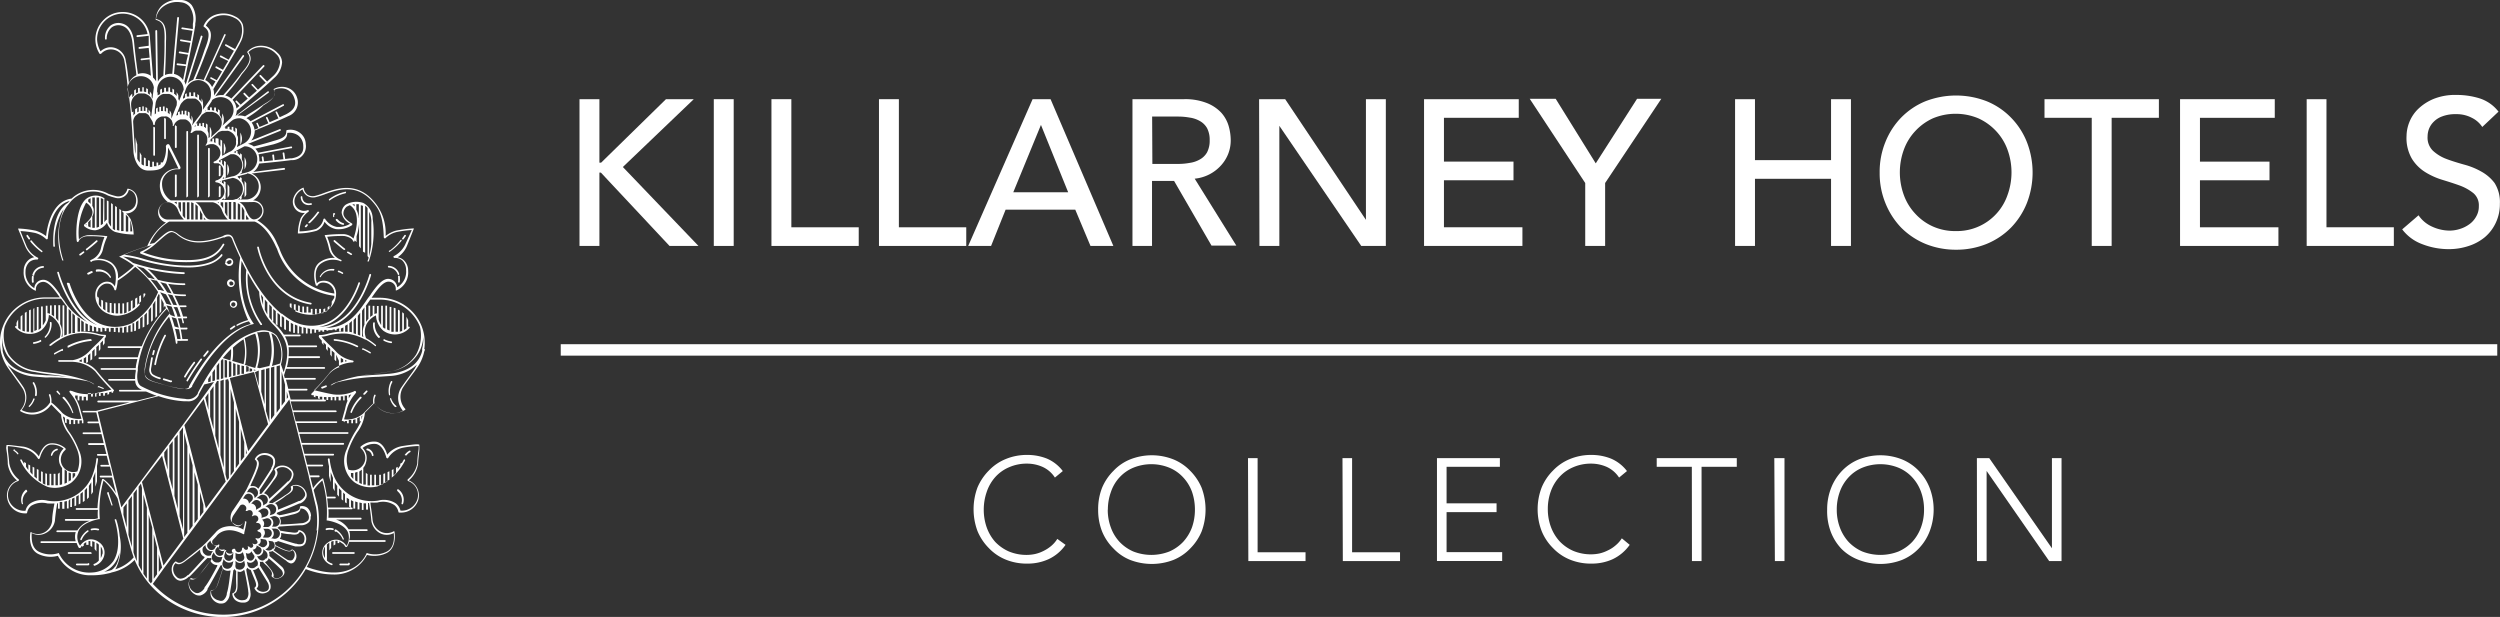
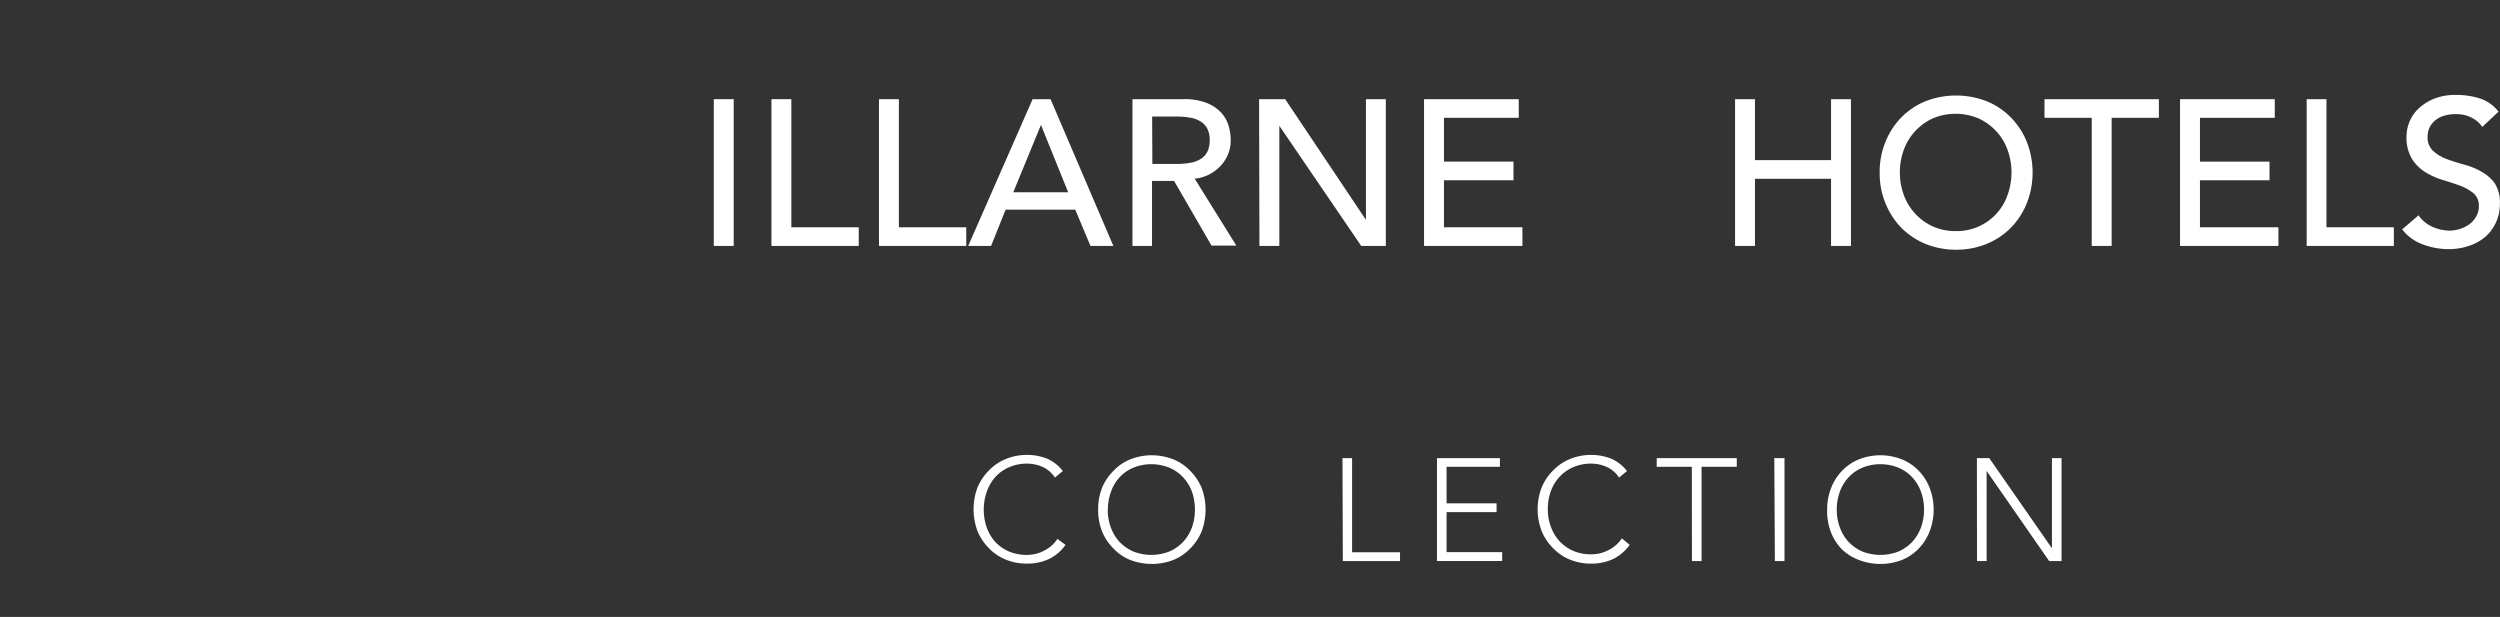
<svg xmlns="http://www.w3.org/2000/svg" id="Layer_1" data-name="Layer 1" viewBox="0 0 218.55 53.93">
  <rect x="0" y="0" width="218.55" height="53.93" fill="#333333" stroke="none" />
  <defs>
    <style>.cls-1{fill:none;stroke:#fff;}.cls-2{fill:#fff;}</style>
  </defs>
-   <line class="cls-1" x1="49.02" y1="30.59" x2="218.31" y2="30.59" />
-   <path class="cls-2" d="M50.66,8.67H52.4v5.55h.15l5.67-5.55h2.43l-6.2,5.93,6.61,6.9H58.53l-6-6.41H52.4V21.5H50.66Z" />
  <path class="cls-2" d="M62.4,8.67h1.74V21.5H62.4Z" />
  <path class="cls-2" d="M67.44,8.67h1.74v11.2h5.89V21.5H67.44Z" />
  <path class="cls-2" d="M76.84,8.67h1.74v11.2h5.89V21.5H76.84Z" />
  <path class="cls-2" d="M90.27,8.67h1.57L97.33,21.5h-2L94,18.33H87.91L86.64,21.5h-2Zm3.11,8.14L91,10.92h0l-2.42,5.89Z" />
  <path class="cls-2" d="M99,8.67h4.51a5.15,5.15,0,0,1,2,.34,3.49,3.49,0,0,1,1.26.85,3,3,0,0,1,.64,1.16,4.59,4.59,0,0,1,.18,1.24,3.22,3.22,0,0,1-.22,1.19,3.29,3.29,0,0,1-.62,1,3.55,3.55,0,0,1-2.31,1.17l3.64,5.85h-2.17l-3.27-5.65h-1.93V21.5H99Zm1.74,5.66H103a5.55,5.55,0,0,0,1-.09,2.46,2.46,0,0,0,.89-.3,1.63,1.63,0,0,0,.63-.62,2.19,2.19,0,0,0,.23-1.06,2.19,2.19,0,0,0-.23-1.06,1.63,1.63,0,0,0-.63-.62,2.46,2.46,0,0,0-.89-.3,5.55,5.55,0,0,0-1-.09h-2.28Z" />
  <path class="cls-2" d="M110.07,8.67h2.28l7.06,10.55h0V8.67h1.74V21.5H119L111.84,11h0V21.5h-1.74Z" />
  <path class="cls-2" d="M124.49,8.67h8.28V10.3h-6.54v3.83h6.08v1.63h-6.08v4.11h6.86V21.5h-8.6Z" />
-   <path class="cls-2" d="M138.58,16l-4.85-7.36H136l3.5,5.64,3.61-5.64h2.12L140.32,16V21.5h-1.74Z" />
  <path class="cls-2" d="M151.68,8.67h1.74V14h6.65V8.67h1.74V21.5h-1.74V15.63h-6.65V21.5h-1.74Z" />
  <path class="cls-2" d="M171,21.83a7,7,0,0,1-2.7-.52,6.48,6.48,0,0,1-2.11-1.42,6.71,6.71,0,0,1-1.37-2.14,6.88,6.88,0,0,1-.5-2.66,6.9,6.9,0,0,1,.5-2.67,6.55,6.55,0,0,1,1.37-2.13,6.35,6.35,0,0,1,2.11-1.43,7.4,7.4,0,0,1,5.4,0,6.25,6.25,0,0,1,2.11,1.43,6.42,6.42,0,0,1,1.38,2.13,7.35,7.35,0,0,1,0,5.33,6.57,6.57,0,0,1-1.38,2.14,6.38,6.38,0,0,1-2.11,1.42A7,7,0,0,1,171,21.83Zm0-1.63a4.67,4.67,0,0,0,4.49-3.13,5.8,5.8,0,0,0,0-4,4.73,4.73,0,0,0-1-1.62,4.87,4.87,0,0,0-1.53-1.1,5.15,5.15,0,0,0-4,0,4.83,4.83,0,0,0-1.52,1.1,4.75,4.75,0,0,0-1,1.62,5.8,5.8,0,0,0,0,4,4.75,4.75,0,0,0,1,1.62,4.67,4.67,0,0,0,1.52,1.1A4.75,4.75,0,0,0,171,20.2Z" />
  <path class="cls-2" d="M182.86,10.3h-4.13V8.67h10V10.3H184.6V21.5h-1.74Z" />
  <path class="cls-2" d="M190.58,8.67h8.28V10.3h-6.54v3.83h6.08v1.63h-6.08v4.11h6.86V21.5h-8.6Z" />
  <path class="cls-2" d="M201.65,8.67h1.73v11.2h5.89V21.5h-7.62Z" />
  <path class="cls-2" d="M211.43,18.82a2.8,2.8,0,0,0,1.2,1,3.7,3.7,0,0,0,1.52.34,3,3,0,0,0,.88-.14,2.8,2.8,0,0,0,.83-.41,2,2,0,0,0,.6-.67,1.73,1.73,0,0,0,.24-.92,1.39,1.39,0,0,0-.47-1.13,4.21,4.21,0,0,0-1.17-.66c-.46-.17-1-.34-1.52-.5a6.34,6.34,0,0,1-1.52-.68,3.63,3.63,0,0,1-1.17-1.17,3.6,3.6,0,0,1-.47-2,3.36,3.36,0,0,1,.24-1.19,3.31,3.31,0,0,1,.77-1.16,4.33,4.33,0,0,1,1.35-.88,5,5,0,0,1,2-.35,6.69,6.69,0,0,1,2,.29,3.4,3.4,0,0,1,1.68,1.17L217,11.1a2.31,2.31,0,0,0-.93-.81,2.83,2.83,0,0,0-1.35-.31,3.23,3.23,0,0,0-1.21.19,2,2,0,0,0-.77.49,1.79,1.79,0,0,0-.41.64,1.9,1.9,0,0,0-.11.63,1.59,1.59,0,0,0,.47,1.25,3.61,3.61,0,0,0,1.16.71c.47.18,1,.34,1.53.49a6.36,6.36,0,0,1,1.52.61,3.66,3.66,0,0,1,1.17,1,3.12,3.12,0,0,1,.47,1.82,3.82,3.82,0,0,1-.36,1.67,3.68,3.68,0,0,1-.95,1.25,4.26,4.26,0,0,1-1.41.77,5.47,5.47,0,0,1-1.74.28,6.36,6.36,0,0,1-2.34-.44A3.86,3.86,0,0,1,210,20.05Z" />
  <path class="cls-2" d="M93.15,47.63a3.71,3.71,0,0,1-1.5,1.26,4.36,4.36,0,0,1-1.84.38,4.82,4.82,0,0,1-1.89-.35,4.24,4.24,0,0,1-1.47-1,4.63,4.63,0,0,1-1-1.5,5.48,5.48,0,0,1,0-3.8,4.69,4.69,0,0,1,1-1.49,4.26,4.26,0,0,1,1.47-1,4.82,4.82,0,0,1,1.89-.36,4.6,4.6,0,0,1,1.71.32,3.43,3.43,0,0,1,1.39,1.09l-.69.57a2.52,2.52,0,0,0-1.07-.93,3.33,3.33,0,0,0-1.34-.29,3.81,3.81,0,0,0-1.58.31,3.42,3.42,0,0,0-1.2.84A3.7,3.7,0,0,0,86.26,43,4.74,4.74,0,0,0,86,44.55a4.64,4.64,0,0,0,.26,1.56A3.85,3.85,0,0,0,87,47.37a3.7,3.7,0,0,0,1.2.84,4,4,0,0,0,1.58.3,3.51,3.51,0,0,0,.71-.08,3.1,3.1,0,0,0,.72-.26,3.29,3.29,0,0,0,.67-.43,2.6,2.6,0,0,0,.55-.63Z" />
  <path class="cls-2" d="M96,44.55a5.1,5.1,0,0,1,.34-1.9,4.55,4.55,0,0,1,1-1.49,4.13,4.13,0,0,1,1.46-1,5.14,5.14,0,0,1,3.78,0,4.26,4.26,0,0,1,1.47,1,4.69,4.69,0,0,1,1,1.49,5.48,5.48,0,0,1,0,3.8,4.63,4.63,0,0,1-1,1.5,4.24,4.24,0,0,1-1.47,1,5.28,5.28,0,0,1-3.78,0,4.11,4.11,0,0,1-1.46-1,4.49,4.49,0,0,1-1-1.5A5.13,5.13,0,0,1,96,44.55Zm.84,0a4.41,4.41,0,0,0,.27,1.56,3.66,3.66,0,0,0,.76,1.26,3.7,3.7,0,0,0,1.2.84,4.31,4.31,0,0,0,3.16,0,3.7,3.7,0,0,0,1.2-.84,3.85,3.85,0,0,0,.77-1.26,4.64,4.64,0,0,0,.26-1.56,4.74,4.74,0,0,0-.26-1.57,3.7,3.7,0,0,0-.77-1.25,3.42,3.42,0,0,0-1.2-.84,4.18,4.18,0,0,0-3.16,0,3.42,3.42,0,0,0-1.2.84A3.53,3.53,0,0,0,97.12,43,4.5,4.5,0,0,0,96.85,44.55Z" />
-   <path class="cls-2" d="M109.1,40.05h.84v8.23h4.19v.77h-5Z" />
  <path class="cls-2" d="M117.36,40.05h.84v8.23h4.19v.77h-5Z" />
  <path class="cls-2" d="M125.62,40.05h5.5v.76h-4.66V44h4.37v.77h-4.37v3.5h4.86v.77h-5.7Z" />
  <path class="cls-2" d="M142.47,47.63a3.84,3.84,0,0,1-1.5,1.26,4.38,4.38,0,0,1-1.85.38,4.81,4.81,0,0,1-1.88-.35,4.24,4.24,0,0,1-1.47-1,4.46,4.46,0,0,1-1-1.5,5.33,5.33,0,0,1,0-3.8,4.52,4.52,0,0,1,1-1.49,4.26,4.26,0,0,1,1.47-1,4.81,4.81,0,0,1,1.88-.36,4.6,4.6,0,0,1,1.71.32,3.45,3.45,0,0,1,1.4,1.09l-.69.57a2.58,2.58,0,0,0-1.07-.93,3.38,3.38,0,0,0-1.35-.29,3.84,3.84,0,0,0-1.58.31,3.42,3.42,0,0,0-1.2.84,3.68,3.68,0,0,0-.76,1.25,4.5,4.5,0,0,0-.27,1.57,4.41,4.41,0,0,0,.27,1.56,3.83,3.83,0,0,0,.76,1.26,3.7,3.7,0,0,0,1.2.84,4,4,0,0,0,1.58.3,3.69,3.69,0,0,0,.72-.08,3.2,3.2,0,0,0,.71-.26,2.83,2.83,0,0,0,.67-.43,2.63,2.63,0,0,0,.56-.63Z" />
  <path class="cls-2" d="M147.9,40.81h-3.07v-.76h7v.76h-3.08v8.24h-.84Z" />
  <path class="cls-2" d="M155.11,40.05H156v9h-.84Z" />
  <path class="cls-2" d="M159.73,44.55a5.1,5.1,0,0,1,.35-1.9,4.52,4.52,0,0,1,.95-1.49,4.26,4.26,0,0,1,1.47-1,5.12,5.12,0,0,1,3.77,0,4.26,4.26,0,0,1,1.47,1,4.52,4.52,0,0,1,.95,1.49,5.33,5.33,0,0,1,0,3.8,4.46,4.46,0,0,1-.95,1.5,4.24,4.24,0,0,1-1.47,1,5.25,5.25,0,0,1-3.77,0A4.24,4.24,0,0,1,161,48a4.46,4.46,0,0,1-.95-1.5A5.14,5.14,0,0,1,159.73,44.55Zm.84,0a4.41,4.41,0,0,0,.27,1.56,3.83,3.83,0,0,0,.76,1.26,3.7,3.7,0,0,0,1.2.84,4.34,4.34,0,0,0,3.17,0,3.7,3.7,0,0,0,1.2-.84,3.83,3.83,0,0,0,.76-1.26,4.41,4.41,0,0,0,.27-1.56,4.5,4.5,0,0,0-.27-1.57,3.68,3.68,0,0,0-.76-1.25,3.42,3.42,0,0,0-1.2-.84,4.21,4.21,0,0,0-3.17,0,3.42,3.42,0,0,0-1.2.84,3.68,3.68,0,0,0-.76,1.25A4.5,4.5,0,0,0,160.57,44.55Z" />
  <path class="cls-2" d="M172.82,40.05h1.08l5.48,7.88h0V40.05h.84v9h-1.08l-5.47-7.88h0v7.88h-.84Z" />
-   <path class="cls-2" d="M21.38,15.81a1.07,1.07,0,0,1,.15.22v1a1.07,1.07,0,0,1-.15.22Zm0-1a1.08,1.08,0,0,0,.12-.77,1.34,1.34,0,0,0-.12-.3Zm-.23-2.79a1.21,1.21,0,0,0-.14-.43v1.09A1.13,1.13,0,0,0,21.15,12.05Zm-6.73-1.71a.07.07,0,0,0-.07.07v1.71a.07.07,0,0,0,.07.07.07.07,0,0,0,.08-.07V10.41A.07.07,0,0,0,14.42,10.34Zm.95.63a.09.09,0,0,0-.08.08v1.84a.08.08,0,0,0,.16,0V11.05A.09.09,0,0,0,15.37,11Zm-1.89.14a.07.07,0,0,0-.08.07v2.39a.08.08,0,0,0,.08.08.08.08,0,0,0,.07-.08V11.18A.07.07,0,0,0,13.48,11.11Zm1.89,6.13a.08.08,0,0,0,.08-.08v-1.8a.08.08,0,0,0-.16,0v1.8A.08.08,0,0,0,15.37,17.24Zm1,0a.08.08,0,0,0,.07-.08V11.53a.07.07,0,0,0-.07-.08.08.08,0,0,0-.08.08v5.66A.09.09,0,0,0,16.32,17.27Zm.95,0a.08.08,0,0,0,.07-.08V11.84a.08.08,0,0,0-.07-.08.08.08,0,0,0-.08.08v5.35A.08.08,0,0,0,17.27,17.27Zm.94,0a.09.09,0,0,0,.08-.08V13a.08.08,0,0,0-.08-.07.07.07,0,0,0-.07.07v4.16A.08.08,0,0,0,18.21,17.27Zm.95,0a.08.08,0,0,0,.08-.08v-.77a.08.08,0,1,0-.16,0v.77A.08.08,0,0,0,19.16,17.24Zm0-1.82a.08.08,0,0,0,.08-.07v-.78a.08.08,0,0,0-.16,0v.78A.08.08,0,0,0,19.16,15.42Zm.5,7.57a.36.36,0,0,1,.06-.25.34.34,0,1,1,.55.41.36.36,0,0,1-.23.13H20a.31.31,0,0,1-.2-.07A.32.32,0,0,1,19.66,23Zm.15,0a.19.19,0,0,0,.07.12.23.23,0,0,0,.14,0,.24.24,0,0,0,.12-.07h0a.19.19,0,0,0,0-.26.19.19,0,0,0-.12,0,.16.16,0,0,0-.14.07A.18.18,0,0,0,19.81,23Zm.53,1.53a.33.33,0,0,1,.06.47.32.32,0,0,1-.22.13h-.05a.37.37,0,0,1-.2-.07.34.34,0,0,1-.07-.47.37.37,0,0,1,.23-.14A.35.35,0,0,1,20.34,24.5Zm-.1.12a.21.21,0,0,0-.11,0h0a.15.15,0,0,0-.12.07.18.18,0,0,0,0,.14.21.21,0,0,0,.07.12.17.17,0,0,0,.14,0,.15.15,0,0,0,.12-.07.23.23,0,0,0,0-.14A.2.2,0,0,0,20.24,24.62Zm.31,1.7a.32.32,0,0,1,.13.22.33.33,0,0,1-.29.38h0a.38.38,0,0,1-.21-.07.33.33,0,0,1-.06-.47A.34.34,0,0,1,20.55,26.32Zm-.09.12a.3.3,0,0,0-.11,0,.18.18,0,0,0-.15.08.18.18,0,1,0,.29.22A.18.18,0,0,0,20.46,26.44Zm16.63,4.08h0v0c0,.06,0,.13-.05.21a3.94,3.94,0,0,1-.66,1.48h0c-.16.24-.35.48-.54.74s-.47.63-.7,1a1.58,1.58,0,0,0,.24,1.81.08.08,0,0,1,0,.07.05.05,0,0,1,0,0,2,2,0,0,1-2.71-.58l-.82.84h0a3.37,3.37,0,0,1-.68,1.72,7.43,7.43,0,0,0-.71,1.41,2.54,2.54,0,0,0-.05,1.84h0a1.08,1.08,0,0,0,.91-.07,1.13,1.13,0,0,0,.54-.71,1.11,1.11,0,0,0-.39-1.1.09.09,0,0,1,0-.06.09.09,0,0,1,0-.06,1.77,1.77,0,0,1,1.33-.44c.61.07.91.8,1,1.14A2.14,2.14,0,0,1,35.14,39c1.09-.17,1.43-.19,1.52-.12a.2.2,0,0,1,0,.08s0,.14,0,.31-.09.74-.11,1.25A2.38,2.38,0,0,1,35.74,42a1.42,1.42,0,0,1,.84,1.66A1.57,1.57,0,0,1,35,44.81h-.1a.07.07,0,0,1-.07-.06,1,1,0,0,0-.36-.6A1.82,1.82,0,0,0,33,43.93a4.44,4.44,0,0,1-.62,0c0,.15.14.91.19,1.52a1.34,1.34,0,0,0,.66,1,1.21,1.21,0,0,0,1.18,0,.08.08,0,0,1,.07,0,.1.1,0,0,1,0,0s.28,1.44-.71,1.91a2.44,2.44,0,0,1-1.69.15,3.2,3.2,0,0,1-3,1.71A6.24,6.24,0,0,1,27.5,50a6.79,6.79,0,0,1-.77-.25,8.39,8.39,0,0,1-7.25,4.19,8.47,8.47,0,0,1-6.32-2.77h0s0,0,0,0a7.9,7.9,0,0,1-1.39-2.22,4,4,0,0,1-2,1.09,1.5,1.5,0,0,1-.32.09h0a5.82,5.82,0,0,1-1.3.16H8a3.17,3.17,0,0,1-2.94-1.7,2.44,2.44,0,0,1-1.69-.15c-1-.47-.71-1.89-.71-1.91a.07.07,0,0,1,0,0,.09.09,0,0,1,.07,0,1.19,1.19,0,0,0,1.17,0,1.31,1.31,0,0,0,.66-1c0-.61.18-1.37.2-1.52a4.44,4.44,0,0,1-.62,0,1.84,1.84,0,0,0-1.42.21,1,1,0,0,0-.35.6.07.07,0,0,1-.07.06h-.1A1.58,1.58,0,0,1,.64,43.62,1.42,1.42,0,0,1,1.49,42a2.28,2.28,0,0,1-.81-1.43c0-.51-.08-1-.12-1.25s0-.27,0-.31a.12.12,0,0,1,0-.08c.09-.07.43,0,1.52.12a2.14,2.14,0,0,1,1.32.85c.11-.34.41-1.07,1-1.14a1.77,1.77,0,0,1,1.33.44s0,0,0,.06a.06.06,0,0,1,0,.06,1.11,1.11,0,0,0-.39,1.1,1.1,1.1,0,0,0,.54.71,1.08,1.08,0,0,0,.88.08,2.64,2.64,0,0,0,0-1.86A7.1,7.1,0,0,0,6,37.91a3.12,3.12,0,0,1-.66-1.67v0c-.47-.47-.75-.76-.86-.88a2,2,0,0,1-2.71.58.05.05,0,0,1,0,0,.06.06,0,0,1,0-.07A1.58,1.58,0,0,0,2,34c-.23-.35-.47-.67-.7-1s-.38-.5-.53-.73h0a4,4,0,0,1-.69-1.53v0A3.94,3.94,0,0,1,0,29.93a3.84,3.84,0,0,1,.26-1.41v0s0,0,0,0A3.93,3.93,0,0,1,3.93,26h.3c.35,0,.67,0,1,0l-.09-.13c-.38-.53-.94-1.33-1.46-1.22a.63.63,0,0,0-.54.68s0,.05,0,.07a.06.06,0,0,1-.07,0,1.72,1.72,0,0,1-1-1.7,1.26,1.26,0,0,1,.4-.95A1,1,0,0,1,3,22.49a2.18,2.18,0,0,1-.81-1l-.59-1.44a.08.08,0,0,1,0-.07.08.08,0,0,1,.07,0,9.5,9.5,0,0,1,1.47.19h0a3.05,3.05,0,0,1,.89.47c.07-.68.45-3.05,2.23-3.28h0a2.73,2.73,0,0,1,3.21-.42,5.16,5.16,0,0,0,.61.19.84.84,0,0,0,.71-.09.89.89,0,0,0,.35-.54.05.05,0,0,1,0,0l.06,0a1,1,0,0,1,.71.51,1.34,1.34,0,0,1,0,1.13,1,1,0,0,1-.9.52,1.93,1.93,0,0,1,.41.5,4,4,0,0,1,.26,1.28.14.14,0,0,1,0,.06.11.11,0,0,1-.06,0,6.42,6.42,0,0,1-1.57-.23,1.26,1.26,0,0,1-.7-.8,1.47,1.47,0,0,1-1,.66,1.44,1.44,0,0,1-1-.37.14.14,0,0,1,0-.06.06.06,0,0,1,0-.06c.52-.41.77-.8.73-1.16a1.15,1.15,0,0,0-.55-.76,5.51,5.51,0,0,0-.63,3.2,1.36,1.36,0,0,1,.78-.36,11.6,11.6,0,0,1,1.63.08.07.07,0,0,1,.06,0,0,0,0,0,1,0,.07A5.12,5.12,0,0,0,9,21.8a1.46,1.46,0,0,1-.52.82,2,2,0,0,1,1.23.31,1.51,1.51,0,0,1,.6,1.41,11.06,11.06,0,0,0,1.4-1.1,6.5,6.5,0,0,0-1.27-.79h-.05v0h0v0h0a18.92,18.92,0,0,1,2.48-.93h0a4.9,4.9,0,0,1,1.64-2.07.91.91,0,0,1,.16-1.79,1.77,1.77,0,0,1-.62-1.92,1.5,1.5,0,0,1,1.55-1h0c-.21-.46-.8-1.69-.91-1.83s0,0,0,0l0,0c0,1.79-.55,2-1.72,2s-1.3-1.58-1.3-1.6c-.05-.89-.1-1.71-.15-2.45h0c-.08-1.1-.18-2.05-.31-2.83v0h0S11,6,10.88,5.39A1.2,1.2,0,0,0,9.65,4.32a1.13,1.13,0,0,0-.82.39,0,0,0,0,1-.06,0,.07.07,0,0,1-.06,0A2.36,2.36,0,0,1,9,1.8a2.32,2.32,0,0,1,1.66-.75,2.37,2.37,0,0,1,2.45,2.3l.27,3.43v0a1.27,1.27,0,0,1,.27.34l-.07-4.41a.09.09,0,0,1,.08-.08.08.08,0,0,1,.08.08l.06,4.43a1.34,1.34,0,0,1,.48-.52c0-.24.12-1.74.1-3,.07-1.51-.24-1.72-.76-1.89a.09.09,0,0,1,0-.08A1.71,1.71,0,0,1,14.14.51,2.11,2.11,0,0,1,15.87,0a1.24,1.24,0,0,1,.89.45,2.18,2.18,0,0,1,.31,1.61l0,.15c-.21,1.34-.94,4.88-.95,4.92h0a1,1,0,0,1,.11.28l1.33-4.28a.07.07,0,0,1,.09,0,.07.07,0,0,1,.05.09L16.42,7.28a1.22,1.22,0,0,1,.47-.3c.11-.26.64-1.51,1-2.65.57-1.39.35-1.69-.08-2a.08.08,0,0,1,0-.1,1.7,1.7,0,0,1,.94-.91,2.16,2.16,0,0,1,1.79.11,1.28,1.28,0,0,1,.69.72A2.19,2.19,0,0,1,21,3.74l-.07.14c-.43.81-1.34,2.34-1.89,3.26h0l-.39.66h0a1.16,1.16,0,0,1,.06.38,1,1,0,0,1,0,.17l2.5-3.51a.07.07,0,0,1,.11,0,.08.08,0,0,1,0,.11L18.81,8.43a1.31,1.31,0,0,1,.56-.12h.15c.22-.25,1-1.09,1.58-1.92.91-1,.8-1.38.53-1.79a.07.07,0,0,1,0-.09A1.61,1.61,0,0,1,22.74,4a2,2,0,0,1,1.53.63,1.14,1.14,0,0,1,.39.83A2,2,0,0,1,24,6.79l-.11.1c-.87.82-3,2.65-3.19,2.79a1.47,1.47,0,0,1-.11.46L23.39,8a.07.07,0,0,1,.1,0,.07.07,0,0,1,0,.1l-2.75,2H21a1.42,1.42,0,0,1,.42.07c.13-.08.92-.54,1.67-1.07,1-.57,1-.85.85-1.23a.08.08,0,0,1,0-.09,1.46,1.46,0,0,1,1.19-.11,1.31,1.31,0,0,1,.84.87,1.27,1.27,0,0,1-.79,1.62l-.1.05c-.77.36-2.29,1-2.81,1.2h0a1.38,1.38,0,0,1-.31.88l2.49-1a.09.09,0,0,1,.1.05.09.09,0,0,1-.05.1l-2.82,1.14a1.3,1.3,0,0,1,.51.22c.29-.07,1-.25,1.73-.48,1-.26,1.11-.5,1.11-.88a.08.08,0,0,1,.07-.07,1.38,1.38,0,0,1,1.1.23,1.25,1.25,0,0,1,.53,1A1.21,1.21,0,0,1,25.55,14h-.11c-.77.11-2.27.25-2.79.3a1.31,1.31,0,0,1-.51.73l2.69-.35a.1.1,0,0,1,.09.07.08.08,0,0,1-.07.09L22,15.17a1.31,1.31,0,0,1,.12,2.35h0a.91.91,0,0,1,.38,1.74,4.27,4.27,0,0,1,1.71,2l.19.4a6,6,0,0,0,4.83,4,1,1,0,0,0-.55-.87c-.75-.27-.91.17-.92.18a.08.08,0,0,1-.07,0h0a.07.07,0,0,1-.07,0s-.56-1.52.43-2.11a2,2,0,0,1,1.23-.31,1.46,1.46,0,0,1-.52-.82,5.4,5.4,0,0,0-.36-1.11.09.09,0,0,1,0-.07.08.08,0,0,1,.06,0,11.69,11.69,0,0,1,1.63-.08,1.32,1.32,0,0,1,.81.39c.19-.54.71-2.29-.32-2.92h0l-.26.12a.79.79,0,0,0-.3.6c0,.3.29.61.77.89a.07.07,0,0,1,0,.06.07.07,0,0,1,0,.06,2.1,2.1,0,0,1-1.42.36,1.64,1.64,0,0,1-1-.65,1.25,1.25,0,0,1-.71.8,6.31,6.31,0,0,1-1.57.23l-.05,0s0,0,0-.06a4.2,4.2,0,0,1,.25-1.28,2,2,0,0,1,.37-.46.92.92,0,0,1-.94-.49,1,1,0,0,1-.05-.85,1.47,1.47,0,0,1,.81-.85.09.09,0,0,1,.07,0,.09.09,0,0,1,0,.06.91.91,0,0,0,.34.55.88.88,0,0,0,.71.08,5.93,5.93,0,0,0,.65-.21c1.17-.43,2.94-1.07,4.46.73a4.22,4.22,0,0,1,1,3,2.44,2.44,0,0,1,.92-.47,11.67,11.67,0,0,1,1.47-.19.06.06,0,0,1,.06,0,.06.06,0,0,1,0,.07s-.28.71-.58,1.45a2.22,2.22,0,0,1-.82,1,1,1,0,0,1,.52.24,1.24,1.24,0,0,1,.4.95,1.7,1.7,0,0,1-1,1.7.08.08,0,0,1-.08,0,.09.09,0,0,1,0-.07.63.63,0,0,0-.54-.68c-.52-.1-1.08.69-1.45,1.22l-.13.18h.73a3.93,3.93,0,0,1,3.64,2.46h0a3.9,3.9,0,0,1,.28,1.45A3.81,3.81,0,0,1,37.09,30.52ZM7.55,19.58l-.07.06.07.06Zm.37-.39a2.25,2.25,0,0,1-.21.24v.36l.21.09ZM31,17.86l-.21,0a1,1,0,0,1,.21.19Zm.37,1.2V17.85h-.22v.47A1.87,1.87,0,0,1,31.36,19.06Zm-9.75-1.39h-.69a1.3,1.3,0,0,1,.54.62c.29.7.49.86.7.89h0a.76.76,0,0,0,0-1.52Zm-.11,1.09v.43h.22v-.1A3.76,3.76,0,0,1,21.5,18.76Zm-.18-.4a1.41,1.41,0,0,0-.19-.3v1.13h.22v-.75Zm-.57-1a.83.83,0,0,0,.2-.16,1,1,0,0,0,.15-.2,1,1,0,0,0,.12-.47,1,1,0,0,0-.12-.48.7.7,0,0,0-.15-.19.82.82,0,0,0-.2-.17l-.1-.05a1,1,0,0,0-.32-.09h0l-1,.25h.06V16l.06,0a.4.4,0,0,1,.1.12v-.29l.16.09v.5a1.14,1.14,0,0,1,0,.52v.44l-.16.08V17.3l-.1.12-.06,0v.06h.92a.77.77,0,0,0,.27-.07A.61.61,0,0,0,20.75,17.38Zm-.24.3H20.4v1.51h.21V17.7Zm-.27,0H20V19.1a.48.48,0,0,0,.21.09V17.68ZM18.4,19.19h1.51a2.2,2.2,0,0,1-.51-.83,1.1,1.1,0,0,0-.81-.68h-1.5a1.34,1.34,0,0,1,.53.62C17.94,19.05,18.14,19.19,18.4,19.19ZM17.82,19v.19H18A.79.79,0,0,1,17.82,19Zm-.34-.64,0-.07v.9h.21v-.45A3.43,3.43,0,0,1,17.48,18.36Zm-.4-.51v1.34h.21V18.05A1.29,1.29,0,0,0,17.08,17.85Zm2.06-.08v-.09H19A.55.55,0,0,1,19.14,17.77Zm.37.46v-.55h-.22v.23A1.63,1.63,0,0,1,19.51,18.23Zm.37.7V17.68h-.22v.88A2.25,2.25,0,0,0,19.88,18.93ZM19.42,14v.33l.06.06.1.15v-.48a.91.91,0,0,1,.16.11v1.34a.94.94,0,0,1-.12.09l.67-.18,0,0A1,1,0,0,0,21,15a1,1,0,0,0,.14-.3.93.93,0,0,0,0-.54,1,1,0,0,0-.14-.3,1.34,1.34,0,0,0-.2-.21l-.14-.09a1.31,1.31,0,0,0-.21-.08l-.14,0h-.15l-1,.54v.12h0l.12.07V14Zm-.31-1.87v.48l.06.07a.71.71,0,0,1,.1.14V12.2a.58.58,0,0,1,.15.11v1.34l-.05,0,.66-.36a.1.1,0,0,1,0,0l.16-.07h0a.94.94,0,0,0,.44-.6,1,1,0,0,0,0-.24,1.07,1.07,0,0,0,0-.25,1.09,1.09,0,0,0-.14-.31,1.34,1.34,0,0,0-.2-.21l-.14-.09a.76.76,0,0,0-.21-.08.32.32,0,0,0-.14,0h-.2l-.17,0a1.28,1.28,0,0,0-.33.11l-.7.64h0v.17l.16,0v-.25l.09,0h.06v.32h0l.13.07V12.1A.4.4,0,0,1,19.11,12.13Zm-.62-.45a.87.87,0,0,1-.06.32l.7-.63h0a.94.94,0,0,0,.26-.62.92.92,0,0,0-.15-.51.86.86,0,0,0-.14-.18,1.56,1.56,0,0,0-.2-.16.84.84,0,0,0-.14-.06.76.76,0,0,0-.2-.06h-.15l-.2,0-.14,0a1,1,0,0,0-.35.22s0,0-.05,0l-.57.83a.61.61,0,0,1,.14-.07V11h.16v-.22h.15V11h0l.14.05v-.3l.15,0v.35l.05,0,.11.11v-.43l.15.12v.54a1.13,1.13,0,0,1,.08.24.86.86,0,0,1,0,.15c0,.05,0,.1,0,.14l0,.1.11-.09v-.9A.91.91,0,0,1,18.49,11.68Zm-.21.67h.06v-.05Zm-.7-2.42a1,1,0,0,0,.09-.41.91.91,0,0,0-.06-.32.94.94,0,0,0-.2-.33.86.86,0,0,0-.14-.13.82.82,0,0,0-.2-.12l-.14,0a.69.69,0,0,0-.2,0h-.14l-.2,0-.15.06a1.86,1.86,0,0,0-.2.14l-.1.11,0,0a.82.82,0,0,0-.19.28l0,0-.32.8v.1l.13-.07h0V9.81l.16-.08V10l.15,0h0V9.68H16V10h0l.14,0V9.68l.16,0v.38h0a.36.36,0,0,1,.12.08v-.4a.91.91,0,0,1,.16.11v.44l.06.09a1.14,1.14,0,0,1,.1.19V10.1a.94.94,0,0,1,.12.45.71.71,0,0,1-.07.35s0,0,0,0,0,0,0,.06ZM17,11.06l.09,0h0V10.9Zm2.27,2.68h0Zm1.68,1.51Zm-1.36.35v-.16a1,1,0,0,1-.15.2Zm1.19,3.59H21V17.9a1.91,1.91,0,0,0-.21-.14Zm.84-4-.93.25h.11v.07l0,0a.86.86,0,0,1,.18.14v-.16l.15.07v.26l.07.11a1.15,1.15,0,0,1,0,1.1.61.61,0,0,1-.07.1v.23l-.15.08v-.14a.86.86,0,0,1-.18.14h.78a1.15,1.15,0,0,0,0-2.29ZM22.32,13a1.48,1.48,0,0,1,.25.35l2.86-.54a.08.08,0,1,1,0,.15l-2.83.53a1.55,1.55,0,0,1,.07.43,1.11,1.11,0,0,1,0,.19l.26,0-.05-.35a.09.09,0,0,1,.07-.09.08.08,0,0,1,.08.07l.05.36.78-.08-.06-.43a.09.09,0,0,1,.07-.09.09.09,0,0,1,.09.07L24,14l.78-.08-.07-.51a.06.06,0,0,1,.06-.08.07.07,0,0,1,.09.06l.07.51.47-.06h.11c.5-.09,1.07-.3,1-1.09a1.15,1.15,0,0,0-.46-.92,1.31,1.31,0,0,0-.94-.21c0,.46-.22.71-1.21,1C23.31,12.76,22.66,12.92,22.32,13Zm-.9-.21h-.05l-.95.51v0h0l.2.07v-.16l.15,0v.21l.05,0,.17.17V13.4a.83.83,0,0,1,.15.11v.43a1.42,1.42,0,0,1,.08.18,1.3,1.3,0,0,1,0,.64,1.42,1.42,0,0,1-.08.18v.16a1.73,1.73,0,0,1-.2.14l.68-.18h0a1.17,1.17,0,0,0,.87-1.14A1.11,1.11,0,0,0,21.42,12.79Zm.12-2.46a1.22,1.22,0,0,1,.36.27l2.8-1.47a.09.09,0,0,1,.11,0,.08.08,0,0,1,0,.11L22,10.72a1.36,1.36,0,0,1,.25.62l.34-.14-.16-.35a.08.08,0,0,1,0-.1.07.07,0,0,1,.1,0l.16.35.77-.32-.19-.43a.08.08,0,0,1,0-.1.08.08,0,0,1,.11,0l.19.43.77-.33-.23-.49a.08.08,0,0,1,0-.11s.09,0,.1,0l.24.5.45-.21.11-.05c.47-.25,1-.64.71-1.43a1.22,1.22,0,0,0-.75-.78,1.35,1.35,0,0,0-1,.08c.11.47,0,.78-.93,1.34C22.48,9.77,21.81,10.17,21.54,10.33Zm-1.16.14-.15.11-.61.55.07,0v.12h.21v-.17h.16v.21h0l.19.07v-.27l.15,0v.31l0,0a.91.91,0,0,1,.17.17v-.41a.44.44,0,0,1,.15.12v.52a1.19,1.19,0,0,1,.08.2,1.35,1.35,0,0,1,0,.29,1.45,1.45,0,0,1,0,.28,1.8,1.8,0,0,1-.08.21v.07l.52-.27a0,0,0,0,1,0,0A1.18,1.18,0,0,0,21,10.34,1.2,1.2,0,0,0,20.38,10.47Zm-.69-2.12a1.27,1.27,0,0,1,.53.27L23,5.7a.08.08,0,0,1,.11.11L20.33,8.73a1.27,1.27,0,0,1,.34.75l.26-.22-.32-.34a.08.08,0,0,1,0-.11.07.07,0,0,1,.1,0l.33.34.62-.53-.37-.39a.08.08,0,0,1,.11-.11l.38.4.68-.59L22,7.46a.07.07,0,0,1,0-.1.08.08,0,0,1,.11,0l.44.48.68-.61-.51-.53a.08.08,0,1,1,.11-.11l.52.54.38-.35.11-.1a1.91,1.91,0,0,0,.64-1.24,1,1,0,0,0-.34-.72,1.83,1.83,0,0,0-1.42-.59,1.44,1.44,0,0,0-1,.43c.32.51.3.92-.57,1.92C20.65,7.26,20,8,19.69,8.35Zm-1.13.42-.66,1L18,9.68h0V9.52a.69.69,0,0,1,.15-.07v.18a.75.75,0,0,1,.21,0h0V9.39h.16v.24h0l.2.05V9.4l.16,0v.3l0,0a1.09,1.09,0,0,1,.17.13V9.54a1,1,0,0,1,.16.12v.39l.06.1a1,1,0,0,1,.15.41V9.92a1,1,0,0,1,.15.54,1,1,0,0,1-.13.53l.71-.65a1.13,1.13,0,0,0,.27-.73,1.15,1.15,0,0,0-.34-.81h0v0a1.19,1.19,0,0,0-1.6,0ZM17.08,6.92a1.33,1.33,0,0,1,.28,0A1.27,1.27,0,0,1,17.8,7l1.81-4a.08.08,0,0,1,.1,0,.07.07,0,0,1,0,.1L17.94,7a1.31,1.31,0,0,1,.6.61l.3-.5-.44-.23a.08.08,0,0,1,0-.11.07.07,0,0,1,.1,0l.45.24c.14-.23.3-.49.46-.77l-.55-.3a.08.08,0,0,1,.07-.14l.56.3.46-.77L19.26,5a.08.08,0,0,1,.08-.14l.65.36.46-.78L19.69,4a.09.09,0,0,1,0-.11.08.08,0,0,1,.11,0l.75.4c.1-.17.18-.32.25-.46l.08-.14a2.06,2.06,0,0,0,.23-1.49,1.1,1.1,0,0,0-.61-.63,2,2,0,0,0-1.66-.11,1.58,1.58,0,0,0-.84.78c.5.41.63.84.08,2.16C17.72,5.4,17.26,6.51,17.08,6.92ZM16,8.49v.15l.18-.12,0,0V8.23l.15-.08v.29l.21,0h0V8.08h.15v.32l.22,0V8.08l.15,0v.35h0a.93.93,0,0,1,.19.11V8.22a1.58,1.58,0,0,1,.15.12v.37l.06,0a1.88,1.88,0,0,1,.16.23V8.6a1.07,1.07,0,0,1,.13.51.53.53,0,0,1,0,.22,1.23,1.23,0,0,1,0,.19v.06l.61-.88h0a1.11,1.11,0,0,0,.08-.49A1.15,1.15,0,0,0,17.36,7a1.18,1.18,0,0,0-1.11.79h0ZM14.51,3.66c0,1.14-.06,2.49-.09,2.9a1.27,1.27,0,0,1,.52-.11h.12l.43-4.88a.08.08,0,0,1,.16,0l-.44,4.89A1.32,1.32,0,0,1,16,7c.05-.22.14-.67.25-1.22l-.73-.08a.08.08,0,0,1,0-.16l.75.09c0-.27.11-.56.17-.85l-.75-.12a.08.08,0,0,1-.06-.09.1.1,0,0,1,.09-.07l.75.13c.06-.3.12-.6.17-.89l-.84-.14a.08.08,0,0,1-.06-.09.07.07,0,0,1,.09-.06l.84.14c.06-.32.11-.63.16-.9l-.91-.14a.07.07,0,0,1-.06-.09.08.08,0,0,1,.09-.06l.91.14c0-.11,0-.21,0-.3l0-.15a2,2,0,0,0-.28-1.5,1.13,1.13,0,0,0-.78-.39,2,2,0,0,0-1.62.45,1.6,1.6,0,0,0-.54,1C14.32,1.86,14.58,2.22,14.51,3.66Zm-.79,4.47L13.78,8v.34A1.22,1.22,0,0,1,14,8.23l0,0V7.84l.16-.09v.37a.73.73,0,0,1,.19-.07h0V7.68a.41.41,0,0,1,.16,0V8h.21V7.65a.37.37,0,0,1,.15,0v.37h0l.2.07V7.75a.56.56,0,0,1,.15.1v.37l.05,0,.17.17V8.06a1.08,1.08,0,0,1,.15.28v.31l.06.13s0,0,0,.06l.41-1v0a1.16,1.16,0,0,0-2.31-.12,0,0,0,0,1,0,0Zm-.05.39Zm-.07.53a0,0,0,0,1,0,0l-.07.54V10l.11-.1,0,0V9.49l.15-.09v.36l.14,0h0V9.34l.15,0v.37h.16V9.31l.15,0v.39h0l.13.06V9.4l.15.09v.4a.1.1,0,0,1,.05,0l.11.11V9.65a.76.76,0,0,1,.15.28v.38a.14.14,0,0,1,0,.07l.47-1.19h0v-.1a.69.69,0,0,0,0-.25.9.9,0,0,0-.12-.24,1.34,1.34,0,0,0-.2-.21l-.14-.1a1.31,1.31,0,0,0-.21-.08l-.14,0h-.2l-.14,0a.68.68,0,0,0-.2.07L14,8.35a.91.91,0,0,0-.2.19l0,0A1.07,1.07,0,0,0,13.6,9.05ZM11.27,7.27a1.29,1.29,0,0,1,.65-.69c0-.26-.2-1.45-.33-2.75-.06-.61-.26-1.37-.91-1.57a1,1,0,0,0-.91.13,1.28,1.28,0,0,0-.44,1,.07.07,0,0,1-.07.07h0a.07.07,0,0,1-.08-.07,1.38,1.38,0,0,1,.5-1.17,1.17,1.17,0,0,1,1.05-.15c.57.17.92.76,1,1.69.12,1.25.28,2.39.33,2.71a1.35,1.35,0,0,1,.41-.07,1.26,1.26,0,0,1,.72.23l-.11-1.44-.71.08h0a.08.08,0,0,1-.08-.07.08.08,0,0,1,.07-.08l.72-.08L13,4.19l-.81.08h0a.08.08,0,0,1-.08-.07.09.09,0,0,1,.07-.09L13,4,13,3.36c0-.08,0-.16,0-.23L12,3.24h0a.08.08,0,0,1-.07-.07A.08.08,0,0,1,12,3.08l.9-.1A2.22,2.22,0,0,0,9.1,1.9a2.24,2.24,0,0,0-.61,1.59,2.36,2.36,0,0,0,.3,1,1.29,1.29,0,0,1,.85-.36A1.35,1.35,0,0,1,11,5.36C11.1,5.76,11.21,6.7,11.27,7.27Zm.29.92v.32a1,1,0,0,1,.17-.19l0-.05V7.91a.83.83,0,0,1,.15-.11v.37a.66.66,0,0,1,.19-.09h0V7.69l.15,0V8h.22V7.63h0l.13,0V8h0l.21.06V7.71l.15.08v.37l0,0a1.09,1.09,0,0,1,.17.13V8a1.19,1.19,0,0,1,.16.23v.28l.06.1,0,.05.13-1h0a1.14,1.14,0,0,0-1.14-1,1.15,1.15,0,0,0-1.16,1.15v0q.06.36.12.78A1,1,0,0,1,11.56,8.19Zm.1,1.56v.35l.1-.12s0,0,.05-.05V9.55L12,9.43v.39l.13-.07h0V9.36a.42.42,0,0,1,.16,0V9.7h.15V9.3h0l.13,0V9.7h0l.15,0V9.36l.15.08V9.8l0,0a.47.47,0,0,1,.12.09V9.58a.86.86,0,0,1,.15.22v.28h0l.08.12.15-1.16h0a.84.84,0,0,0-.1-.39,1.33,1.33,0,0,0-.14-.19,1,1,0,0,0-.2-.16l-.14-.07a.76.76,0,0,0-.2-.06h-.15l0-.08v.08a.62.62,0,0,0-.18,0l-.14,0a1.24,1.24,0,0,0-.2.1l-.14.11a1,1,0,0,0-.32.72h0c0,.23.05.47.07.72A1,1,0,0,1,11.66,9.75Zm3.27,7.77h3.94a.76.76,0,0,0,.36-.11.49.49,0,0,0,.14-.11.65.65,0,0,0,.15-.18.87.87,0,0,0,.1-.39.9.9,0,0,0-.1-.39.65.65,0,0,0-.15-.18l-.12-.1a.81.81,0,0,0-.36-.12.08.08,0,0,1-.07-.08.11.11,0,0,1,.07-.09.79.79,0,0,0,.62-.55,1,1,0,0,0,0-.23.85.85,0,0,0,0-.23.72.72,0,0,0-.28-.4l-.15-.09-.12,0-.21,0h0a.08.08,0,0,1-.08-.06v0a.08.08,0,0,1,.05-.09.65.65,0,0,0,.22-.11.81.81,0,0,0,.29-.4.74.74,0,0,0,0-.48.72.72,0,0,0-.15-.27.6.6,0,0,0-.14-.13l-.14-.08-.14-.05-.14,0h-.1a.89.89,0,0,0-.36.11.08.08,0,0,1-.1,0l0,0v0h0a0,0,0,0,1,0,0v0h0a.87.87,0,0,0,.16-.3l0-.11s0-.08,0-.12,0-.08,0-.12a.85.85,0,0,0-.14-.34.71.71,0,0,0-.15-.15.42.42,0,0,0-.14-.09.35.35,0,0,0-.14-.06l-.14,0h-.14l-.14,0a.65.65,0,0,0-.35.2h-.1l0,0a.07.07,0,0,1,0-.1.72.72,0,0,0,.07-.33.75.75,0,0,0-.13-.43.52.52,0,0,0-.14-.16.45.45,0,0,0-.14-.1.35.35,0,0,0-.14-.06l-.14,0h-.14l-.15,0-.14.05-.14.08-.09.08a.67.67,0,0,0-.19.31.09.09,0,0,1-.1.05h0a.07.07,0,0,1,0-.08h0v0h0a.88.88,0,0,0-.07-.32s0-.07-.05-.1a.8.8,0,0,0-.15-.17.71.71,0,0,0-.14-.1.35.35,0,0,0-.14-.06.32.32,0,0,0-.14,0h-.14l-.14,0-.15.05-.14.08a.76.76,0,0,0-.31.47v.09a.09.09,0,0,1-.06.06h0s-.09,0-.09-.07a.73.73,0,0,0-.14-.37L13,10.07a.67.67,0,0,0-.14-.11.61.61,0,0,0-.14-.07l-.15,0h-.28l-.14,0L12,10l-.14.11a.8.8,0,0,0-.22.55h0q.07,1.1.15,2.43a1.81,1.81,0,0,0,.06.36V12a6.42,6.42,0,0,0,.15.63v1.25a1.46,1.46,0,0,0,.22.33v-.93a1.3,1.3,0,0,0,.15.29v.78a.72.72,0,0,0,.21.12v-.71l.16.08v.68l.2,0h0V14l.16.06v.53h.21v-.45l.15,0v.39l.22,0v-.32h.15v.26l.22-.11v-.16l.18,0a2.55,2.55,0,0,0,.27-1.43v0s.05-.14.15-.16.13,0,.19.11.89,1.79.92,1.85a.19.19,0,0,1,0,.17.13.13,0,0,1-.11.06h-.06a1.35,1.35,0,0,0-1.4,1A1.73,1.73,0,0,0,14.93,17.52Zm4.27-1.66.09.05v-.07Zm-2.49,1.82v1.51h.21V17.76Zm-.37,0v1.49a.34.34,0,0,0,.14,0h.08V17.68Zm-.37,0v1.15a1,1,0,0,0,.22.26V17.68Zm-.37,0v.42a1.24,1.24,0,0,1,.1.2c0,.09.08.18.12.25v-.87Zm-.37,0v0a1.24,1.24,0,0,1,.22.18v-.22Zm-.46,1.51h1.3a2.33,2.33,0,0,1-.51-.83,1.09,1.09,0,0,0-.8-.68.76.76,0,1,0,0,1.51Zm-1.68,2.14.39-.08a5.79,5.79,0,0,0,.44-.39c.43-.38.77-.69,1.09-.67a1.22,1.22,0,0,1,.55.27c.54.4,1.46,1.07,3.86.21l.1-.05a.77.77,0,0,1,.58-.09.54.54,0,0,1,.31.36c1.42,3.51,2.88,5.46,4.18,6.53l.06,0h0a6.07,6.07,0,0,0,1,.68h0a3.51,3.51,0,0,0,3,.08c1.88-.87,2.67-3.43,2.68-3.45a.07.07,0,0,1,.09-.05.07.07,0,0,1,.05.09s-.81,2.65-2.75,3.55a3.48,3.48,0,0,1-.83.26,3.5,3.5,0,0,0,1.63-.48c2-1.16,2.76-4.06,2.77-4.09a.08.08,0,0,1,.09-.06.08.08,0,0,1,.06.1s-.79,3-2.84,4.18a3.7,3.7,0,0,1-1.11.43c1.87,0,2.75-1.27,3.46-2.28.11-.16.21-.31.32-.45s.12-.16.18-.26c.42-.59,1-1.4,1.61-1.28a.78.78,0,0,1,.66.72,1.56,1.56,0,0,0,.78-1.51,1.15,1.15,0,0,0-.34-.84,1,1,0,0,0-.67-.21.08.08,0,0,1-.08-.06.07.07,0,0,1,0-.09,2.21,2.21,0,0,0,1-1L36,20.11a9.24,9.24,0,0,0-1.31.17,2.08,2.08,0,0,0-1,.55.07.07,0,0,1-.08,0,.11.11,0,0,1-.06-.07c-.06-1.9-.42-2.47-.93-3.07-1.44-1.72-3.16-1.1-4.29-.68a6.1,6.1,0,0,1-.67.21,1,1,0,0,1-.83-.11,1,1,0,0,1-.38-.55,1.34,1.34,0,0,0-.65.72.84.84,0,0,0,1.1,1.09.08.08,0,0,1,.07.14,1.8,1.8,0,0,0-.55.59,3.64,3.64,0,0,0-.24,1.13,5.79,5.79,0,0,0,1.44-.21,1.25,1.25,0,0,0,.65-.84s0-.06.06-.06a.07.07,0,0,1,.08,0,1.58,1.58,0,0,0,1,.71,1.87,1.87,0,0,0,1.2-.27,1.3,1.3,0,0,1-.74-.95.88.88,0,0,1,.36-.72,1.84,1.84,0,0,1,1.52-.15,1.55,1.55,0,0,1,.83,1.4,7.9,7.9,0,0,1-.33,3.68.09.09,0,0,1-.1.05.08.08,0,0,1,0-.1,1.83,1.83,0,0,0,.08-.25l-.1-.13v-4.2a1,1,0,0,0-.21-.21v4.12L31.73,22V18h0a.7.7,0,0,0-.19-.06v3.78l-.15-.2V19.57a5,5,0,0,1-.22,1.09v.51L31,21a.16.16,0,0,1,0,.08.08.08,0,0,1-.07.05.09.09,0,0,1-.07-.06c-.07-.23-.44-.39-.77-.44a10.83,10.83,0,0,0-1.49.07,6,6,0,0,1,.33,1.05,1.39,1.39,0,0,0,.8.93l.11.05a.08.08,0,0,1,0,.1.08.08,0,0,1-.09,0l-.12-.05a1.82,1.82,0,0,0-1.51.22c-.71.43-.52,1.39-.42,1.77a.65.65,0,0,1,.2-.15,1.11,1.11,0,0,1,.82,0,1.14,1.14,0,0,1,.66,1.09,1.72,1.72,0,0,1-1,1.55h0l-.16.07h0l-.05,0a2.67,2.67,0,0,1-1,.19,3.52,3.52,0,0,1-1.34-.29.07.07,0,0,1,0-.1h0l-.14-.08V26.6l.1,0,.06,0v.55a.06.06,0,0,1,.08,0l.13.05v-.51l.15.05v.52l.22.06v-.52l.15,0v.53l.22,0v-.52l.15,0v.51l.22,0V27h.15v.48l.22,0V27h.15v.44l.21-.05V27l.16,0v.38l.11,0,.1,0v-.36l.16-.06v.34l.21-.15v-.3l.16-.11v.28A2.47,2.47,0,0,0,29,26.6v-.23a4,4,0,0,0,.22-.34c0-.06,0-.12,0-.17a6.1,6.1,0,0,1-5-4.1c-.07-.13-.13-.26-.19-.39-.83-1.71-1.76-2-1.78-2H14.79A4.18,4.18,0,0,0,13.09,21.33Zm19.37,0v-1.9a1.23,1.23,0,0,0,0-.2,2.21,2.21,0,0,0-.19-.72v3.89A7.75,7.75,0,0,0,32.46,21.32Zm-.6,7.06V26.87l-.21.29V29.4l.12.06A1.6,1.6,0,0,1,31.86,28.38Zm-.58-.78v1.64l.21.09v-2Zm-.37.37v1.16l.21.06V27.76Zm-.37.29V29l.22.05v-1ZM24.8,32.54c.66-2.1.22-3-.93-4.18a4.28,4.28,0,0,1-1.21-2.85h0a17.5,17.5,0,0,1-1-1.65,6.89,6.89,0,0,0,1.23,4.44.08.08,0,0,1,0,.11l-.05,0-.06,0a7.14,7.14,0,0,1-1.25-4.8c-.14-.26-.27-.53-.41-.8-.1.95-.26,3.65,1.08,5.51h0a0,0,0,0,0,0,0h0v0h0l0,0h0l0,0c-2.52.53-4.62,3.95-5.4,5.4l0,.06a.6.6,0,0,1-.57.23,9.82,9.82,0,0,1-2.25-.49l-.34-.1c-1.09-.32-1-.74-1-1.09v-.06a9.34,9.34,0,0,1,2.21-4.88L14.58,27a9.19,9.19,0,0,0-2.53,5.14l0,.24c-.14.76,0,1.23.31,1.39a9.88,9.88,0,0,0,3.82,1.1,1,1,0,0,0,1.11-.46l0-.05c.12-.25.29-.55.48-.88,0,0,0,0,0,0a17,17,0,0,1,1.52-2.23h0a.08.08,0,0,1,0,0,5.87,5.87,0,0,1,3.35-2.33,1.66,1.66,0,0,1,1.55.42,3,3,0,0,1,.37,2.52v0Zm-.18-.07v3l.3-.4V33.63Zm-.14-.69a2.83,2.83,0,0,0-.35-2.37,1.07,1.07,0,0,0-.41-.28A5.2,5.2,0,0,1,23.77,32Zm-.3.24v4.07l.29-.4V31.94ZM21.7,39.44l1.74-2.35h0l-1.23-4.57-2.12.53Zm-.2-.18v.46l.08-.12Zm-.45-1.77v2.83l.3-.39V38.66Zm-.44-1.77v5.21l.29-.4V36.88ZM20.16,34v7.58l.29-.4v-6ZM18,44.44l1.73-2.34-1.92-7.21-1.69,2.28ZM17.48,43v2.16l.3-.4v-.63ZM17,41.28v4.48l.29-.39v-3Zm-.45-1.72v6.81l.29-.4V40.69Zm-.45-1.73v9.05l0,.07.28-.37V39Zm2.61-4.44-.85.22c-.19.32-.35.62-.48.86l0,.06a1,1,0,0,1-1,.55l-.28,0a8.32,8.32,0,0,1-2.24-.45s0,0,0,0L8.55,36c.15.61,1.16,4.84,2.06,8.35l3.53-4.74h0L16,37.12h0ZM15.7,37.75v7.39L16,46.28V37.36Zm-.45.6v5l.29,1.14V38Zm-.45.6v2.71l.3,1.14V38.56Zm-.44.6v.38l.29,1.14V39.16Zm-3.13,4.21v3l.3,1.06V43.36Zm-.44.6V45l.29,1.12V44Zm7.63-11v-.56a4,4,0,0,0-.22.34v.27Zm.37-.1v-1c-.08.1-.15.21-.22.31v.76Zm-.42.93v2.22l.3,1.11V33.76Zm-.43.58.28,1.07V34.36Zm.88-1.18v4.5l.29,1.11V33.3l-.13,0Zm.34-.42V31.7l-.22.29v1.2Zm.11.13v6.48l.29,1.1V33.19Zm.25-.22V31.41l-.11,0-.1.14v1.58ZM19.85,42l.16-.21v-8.4l-.07-.25-.23.06v8.27Zm0-9V31.52l-.21-.07V33Zm.29-1.49a4.79,4.79,0,0,0,.06-1c-.25.25-.49.51-.72.79Zm-.13,1.46.21-.06V31.63l-.21-.06Zm.28-1.42,1,.29a4.73,4.73,0,0,0,0-2.18,6.2,6.2,0,0,0-.93.73A4.59,4.59,0,0,1,20.33,31.49Zm.82.41v.72l.22,0V32Zm-.37-.11v.93l.22-.06v-.8Zm-.36-.11v1.13l.21-.05v-1Zm1,.15.93.28a4.9,4.9,0,0,0,0-3,4.35,4.35,0,0,0-.92.4A5.18,5.18,0,0,1,21.44,31.83Zm1,.47-.19-.06v.1h0Zm-.09.18.33,1.22V32.39Zm-.47-.35v.31l.22-.06v-.19ZM21.52,32v.51l.22-.05v-.4Zm1.32.34v1.91l.29,1.09V32.28l-.29.08Zm.71,4.58,0,0V32.17l-.3.07v3.69Zm0-4.93a4.94,4.94,0,0,0-.05-2.94,2,2,0,0,0-.82,0l-.2,0a5.07,5.07,0,0,1,0,3.08l.21.06Zm.14,4.69.29-.4V32.05l-.29.08ZM13.15,24.43a7.61,7.61,0,0,1,.69.92h0l.15,0,.36.1c-.12-.2-.25-.38-.36-.54l-.28-.37Zm.4,0a5.81,5.81,0,0,0-1-1h0c-.22-.05-.42-.11-.61-.17a9.87,9.87,0,0,1,1,1h0Zm2.08,4.22c-.07-.28-.14-.55-.22-.81L15,27.72c.1.26.18.53.26.82Zm-.33.1c.08.28.14.58.2.89,0,0,0,0,0,0l.29,0a7.53,7.53,0,0,0-.14-.85Zm0-1.07A8.2,8.2,0,0,0,15,26.8l-.45-.1a8.16,8.16,0,0,1,.35.84Zm.17,0,.32,0c-.08-.28-.18-.55-.29-.83l-.33,0C15.33,27.09,15.43,27.37,15.52,27.66Zm0-1c-.13-.32-.27-.62-.4-.88l-.4-.08c.16.28.32.59.47.92ZM15,25.65c-.26-.5-.46-.84-.47-.85s0,0,0,0L14,24.66a1.56,1.56,0,0,1,.16.2c.14.2.3.44.46.7Zm-1-.1a8,8,0,0,1,.53,1l.46.12a9.11,9.11,0,0,0-.48-.94Zm9,1.11V26c-.06-.08-.13-.16-.19-.25A4.61,4.61,0,0,0,23,26.66Zm.37-.22-.22-.26v.89a4.23,4.23,0,0,0,.22.42ZM16.07,23.8a.08.08,0,0,1,0,.16h0a14.6,14.6,0,0,1-3.16-.45,8,8,0,0,1,.9.95,8.86,8.86,0,0,0,2.32.31.08.08,0,0,1,.07.08.07.07,0,0,1-.07.07h0a8.57,8.57,0,0,1-1.43-.11c.09.15.27.46.48.87a6.77,6.77,0,0,0,1,.06.08.08,0,0,1,.08.08.08.08,0,0,1-.08.07h0a7.82,7.82,0,0,1-.92-.05c.13.27.27.56.4.86h.57a.08.08,0,0,1,.08.07.08.08,0,0,1-.08.08h-.51c.11.27.2.55.28.82h.28a.08.08,0,0,1,0,.16H16c0,.12.06.24.08.35a.08.08,0,0,1-.06.09h0a.09.09,0,0,1-.07-.06,2.62,2.62,0,0,0-.09-.38h-.31c.08.25.15.53.22.81a4.68,4.68,0,0,0,.54,0c.05,0,.08,0,.08.08a.08.08,0,0,1-.07.08h-.17l-.35,0c.06.27.1.55.14.84h.42a.1.1,0,0,1,.09.07.08.08,0,0,1-.08.08l-.41,0a2.9,2.9,0,0,1-.45,0l0,.17s0,.09-.07.09h0a.07.07,0,0,1-.07-.06,12.43,12.43,0,0,0-.59-2.3,9.28,9.28,0,0,0-2.12,4.74v.07c0,.31-.09.63.87.91l.35.1c1,.29,2.43.72,2.64.34l0-.06c.78-1.45,2.86-4.83,5.4-5.46l-.16-.24a4.65,4.65,0,0,0-1,.39h0a.07.07,0,0,1-.07,0,.07.07,0,0,1,0-.1,4.31,4.31,0,0,1,1-.4A9.43,9.43,0,0,1,21,22.53c-.23-.5-.46-1-.69-1.58a.47.47,0,0,0-.22-.28.69.69,0,0,0-.46.09l-.12,0c-2.47.9-3.43.2-4-.22a1,1,0,0,0-.47-.25c-.26,0-.58.27-1,.64l-.45.4h0a4.75,4.75,0,0,1-1.08.73,10.24,10.24,0,0,0,3.38.67c2.25.09,3.07-.5,3.59-1.41a.09.09,0,0,1,.11,0,.08.08,0,0,1,0,.11c-.67,1.15-1.72,1.56-3.74,1.48a9.79,9.79,0,0,1-3.59-.75s0,0,0-.07a.07.07,0,0,1,0-.07,4.4,4.4,0,0,0,1-.59,15.82,15.82,0,0,0-2.39.84,10,10,0,0,1,1.75.38c1.78.52,4.22.82,5.66.3a2.16,2.16,0,0,0,1.05-.71.08.08,0,0,1,.11,0s0,.07,0,.11a2.56,2.56,0,0,1-1.13.76,6,6,0,0,1-1.95.27,14.56,14.56,0,0,1-3.81-.57,8.28,8.28,0,0,0-1.8-.38,7.45,7.45,0,0,1,.89.56h0A16.88,16.88,0,0,0,16.07,23.8ZM7.92,17.33a.67.67,0,0,0-.21.13v.17a1.26,1.26,0,0,1,.21.2Zm.37-.07-.22,0V18a.7.7,0,0,1,.12.36.94.94,0,0,1-.12.55v1a.81.81,0,0,0,.22,0Zm.37,0-.22,0V19.9a.83.83,0,0,0,.22-.08Zm.37.14-.22-.09v2.38A1.24,1.24,0,0,0,9,19.56Zm2.36,2.83h.17a4.14,4.14,0,0,0-.17-1ZM11,18.77v1.47l.21,0V19A1.84,1.84,0,0,0,11,18.77Zm-5.77,7,.19.26a2.35,2.35,0,0,0,.19.25,4.9,4.9,0,0,0,2,1.85C5.79,26.79,5,23.85,5,23.81a.08.08,0,0,1,.15,0s1,3.74,3.37,4.62c-1.89-.92-2.62-3.46-2.65-3.57A.08.08,0,0,1,6,24.74a.07.07,0,0,1,.09.05s.75,2.61,2.6,3.49a3.39,3.39,0,0,0,2.87-.05,5.87,5.87,0,0,0,2.26-2.7,9.13,9.13,0,0,0-2-2.2,9.84,9.84,0,0,1-1.53,1.2,3.87,3.87,0,0,1-.14.8.09.09,0,0,1-.08.05.08.08,0,0,1-.07-.05.77.77,0,0,0-.35-.48.73.73,0,0,0-.58,0,1,1,0,0,0-.58,1,1.34,1.34,0,0,0,0,.35V25.9l.15.14v.55a1.94,1.94,0,0,0,.21.29V26.2l.16.09V27l.21.15V26.4l.16.06v.8l.13.06.08,0v-.83l.16,0v.85l.21.05v-.87h.15v.88h.22v-.89l.15,0v.9l.22,0v-.89l.15,0v.88l.22-.08v-.87l.15-.05v.85l.22-.13v-.8l.15-.08V27l.22-.17v-.71L12,26v.66a.38.38,0,0,0,.09-.11.09.09,0,0,1,.11,0,.08.08,0,0,1,0,.11,2.78,2.78,0,0,1-1.92.94,2,2,0,0,1-.8-.16,1.73,1.73,0,0,1-1.15-1.63A1.19,1.19,0,0,1,9,24.7a.87.87,0,0,1,.71,0,.89.89,0,0,1,.33.34c.1-.48.25-1.58-.44-2a1.81,1.81,0,0,0-1.52-.22L8,22.89a.09.09,0,0,1-.1-.05.07.07,0,0,1,0-.09L8,22.7a1.43,1.43,0,0,0,.81-.93,7.49,7.49,0,0,1,.32-1.05,10.76,10.76,0,0,0-1.48-.07c-.34,0-.71.21-.77.44a.11.11,0,0,1-.08.07.1.1,0,0,1-.08-.06c-.07-.16-.2-2.76.76-3.67a1.34,1.34,0,0,1,1.64-.1.08.08,0,0,1,0,.09v2l.16-.2a.06.06,0,0,1,.06,0V17.52l.15.08h0v1.85a1.59,1.59,0,0,0,.22.36V17.75l.15.11V20a.82.82,0,0,0,.2.12h0V18l.16.11v2l.21.05v-1.9l.16.11V20.2l.21,0v-1.6l-.09-.07a.08.08,0,0,1,0-.09.07.07,0,0,1,.08,0,.94.94,0,0,0,1-.43,1.17,1.17,0,0,0,0-1,.77.77,0,0,0-.53-.41.94.94,0,0,1-1.22.68,5,5,0,0,1-.63-.2,2.6,2.6,0,0,0-3.38.73c-1.6,1.83-.52,4.85-.51,4.88a.09.09,0,0,1,0,.1h0a.09.09,0,0,1-.08-.05,6.21,6.21,0,0,1,.13-4.44,2.26,2.26,0,0,0-.19.28A5.23,5.23,0,0,0,4.8,21.5a.08.08,0,0,1-.07.08h0a.08.08,0,0,1-.07-.08c-.14-3,1.17-3.71,1.28-3.77l0,0,.15-.16c-1.75.43-1.91,3.24-1.91,3.27a.08.08,0,0,1-.05.07.1.1,0,0,1-.09,0,2.22,2.22,0,0,0-.95-.54l0,0a8.36,8.36,0,0,0-1.3-.17c.09.23.31.78.54,1.34a2.11,2.11,0,0,0,1,1,.08.08,0,0,1,0,.09.08.08,0,0,1-.08.06,1,1,0,0,0-.67.21,1.15,1.15,0,0,0-.35.84A1.57,1.57,0,0,0,3,25.19a.77.77,0,0,1,.66-.72C4.27,24.35,4.84,25.16,5.26,25.75Zm1.1,1.64v1.7l.22,0V27.59A2.09,2.09,0,0,1,6.36,27.39ZM6,27V29.2l.22-.07v-1.9ZM.23,30.67c.15.74.72,1.85,2.83,2.06l1,.08c.56,0,1.2.07,1.81.14-.53-.1-1.07-.17-1.57-.23s-.89-.12-1.22-.19A3.5,3.5,0,0,1,.63,31.06a3.1,3.1,0,0,1-.45-1.55,3,3,0,0,0,0,.42,3.55,3.55,0,0,0,.05.57v0l0,.14Zm5.24,5.45a2.19,2.19,0,0,0,1.65.49l-.26-.94a3.55,3.55,0,0,0-.7-1.28c-.08-.11-.12-.15-.07-.21s.11,0,.2,0a3.44,3.44,0,0,0,1.76.25c.49-.08,1.36-.29,1.69-.37a18.92,18.92,0,0,1-1.42-1.6,3,3,0,0,0-2-.83H5.16a.07.07,0,0,1-.07-.07.07.07,0,0,1,.07-.08H6.38a2.61,2.61,0,0,0,1.41-.75c.2-.22.45-.46.67-.67a8.51,8.51,0,0,0,.64-.67,2.31,2.31,0,0,1-.59-.1,4.91,4.91,0,0,0-1.64-.16,4.14,4.14,0,0,0-1.54.5h0a6.44,6.44,0,0,0-.88.6l-.05,0a.07.07,0,0,1-.06,0,.08.08,0,0,1,0-.11,7.18,7.18,0,0,1,.88-.6A1.46,1.46,0,0,0,5,28.14a1.79,1.79,0,0,0-.73-.62,1.88,1.88,0,0,1-.64,1.34,1.73,1.73,0,0,1-2.29-.23.08.08,0,0,1,0-.11.08.08,0,0,1,.1,0v-.28a1.19,1.19,0,0,1,.15-.3v.73a1.66,1.66,0,0,0,.21.16V27.67l.16-.15v1.39l.21.07V27.35l.16-.1V29l.21,0V27.13l.15-.07v2l.22,0V27L3,26.93v2a1.45,1.45,0,0,0,.22-.09v-2l.15,0v2l.08-.05a.86.86,0,0,0,.14-.13V26.79l.15,0v1.66A1.81,1.81,0,0,0,4,28V26.73l.15,0v.65a.41.41,0,0,1,.22.06V26.7h.15v.82a1.09,1.09,0,0,1,.16.11s0,0,.05.05v-1h.16v1.13a3,3,0,0,1,.21.26V26.68h.16v1.65a1.56,1.56,0,0,1,.11,1.13l.1-.05V26.69h.15v2.64l.22-.09V26.79c-.11-.14-.22-.28-.33-.44s-.11-.15-.18-.24c-.37,0-.72,0-1.1,0h-.3A3.78,3.78,0,0,0,.41,28.56,3.42,3.42,0,0,0,.76,31a3.34,3.34,0,0,0,2.34,1.4c.33.07.75.12,1.21.18a14.2,14.2,0,0,1,3.48.76,1.85,1.85,0,0,1,.45.25h0v0h0v0H8.2l0,0h0a3.62,3.62,0,0,0-.44-.24A16,16,0,0,0,4,33l-1-.08a3.88,3.88,0,0,1-2.32-1,2.2,2.2,0,0,0,.17.25h0c.16.24.34.48.53.74s.48.63.71,1a1.7,1.7,0,0,1-.2,1.93,1.87,1.87,0,0,0,2.48-.65h0a1.36,1.36,0,0,0-.08-.61.08.08,0,0,1,0-.1.08.08,0,0,1,.11,0,1.53,1.53,0,0,1,.09.71C4.67,35.3,5,35.6,5.47,36.12Zm1.47-4.61v.08l.21.05v-.23ZM6.35,41.84a1.6,1.6,0,0,0,.22-.27v-.2H6.35ZM6,42.11,6.12,42,6.2,42v-.62L6,41.3Zm-.36.18.21-.1v-1h0l-.2-.15Zm4.43,7.25a2.34,2.34,0,0,0,.37-1.21,2.68,2.68,0,0,1-.34.8,2.24,2.24,0,0,1-1,.86,5.69,5.69,0,0,0,.63-.15A.88.88,0,0,0,10.05,49.54Zm1.62-.8-.15-.45c-.31-1-.78-2.82-1.26-4.71h0A5.94,5.94,0,0,0,9.05,42a9.68,9.68,0,0,0-.33,3.33.07.07,0,0,1,0,.05.1.1,0,0,1-.05,0s-1.39.22-1.79,1A1.35,1.35,0,0,0,7,47.71a1.32,1.32,0,0,1,.73-.54,1.15,1.15,0,0,1,.94.24,1.08,1.08,0,0,1,.46,1.05,1.24,1.24,0,0,1-.86,1h0a.08.08,0,0,1-.08-.05.08.08,0,0,1,0-.1A1,1,0,0,0,8.64,49V47.61l-.09-.08-.12-.08v.76A1.46,1.46,0,0,0,8.27,48v-.62l-.21-.07v.51a1.29,1.29,0,0,0-.16-.09V47.3l-.16,0,0,0v.33H7.54V47.4a.71.71,0,0,0-.22.15v.17a.53.53,0,0,0-.15.08v-.1a1,1,0,0,0-.14.2.08.08,0,0,1-.07,0,.07.07,0,0,1-.06,0,2.34,2.34,0,0,1-.2-.43H3.62a.07.07,0,0,1-.08-.08.07.07,0,0,1,.08-.07h3a1.35,1.35,0,0,1,0-.8H5a.07.07,0,0,1-.07-.07A.08.08,0,0,1,5,46.37H6.76a2.06,2.06,0,0,1,1.09-.84H5.75a.08.08,0,0,1,0-.16H8.3l.26-.06a3.64,3.64,0,0,1,0-.74H6.7a.07.07,0,0,1-.08-.08.07.07,0,0,1,.08-.07H8.52a12.19,12.19,0,0,1,.41-2.54.12.12,0,0,1,.05,0,.06.06,0,0,1,.07,0,4.41,4.41,0,0,1,1.09,1.25L9.8,41.74h-1a.08.08,0,0,1,0-.16h1c-.06-.26-.13-.53-.19-.79H8.85a.08.08,0,0,1-.08-.08.08.08,0,0,1,.08-.07h.68c-.07-.27-.13-.54-.2-.8H8.55a.07.07,0,0,1-.07-.07.07.07,0,0,1,.07-.08H9.3c-.07-.27-.14-.54-.2-.79H7.78a.08.08,0,0,1,0-.16H9.06c-.06-.28-.13-.54-.19-.79H7.29a.08.08,0,0,1-.07-.08.07.07,0,0,1,.07-.07H8.83c-.07-.3-.13-.56-.19-.8H7.72a.08.08,0,0,1-.08-.08.08.08,0,0,1,.08-.07h.89c-.09-.38-.16-.65-.19-.8H7.29A.08.08,0,0,1,7.21,36a.09.09,0,0,1,.08-.08h1.1s0,0,0,0l2.93-.74H8.59a.08.08,0,0,1,0-.16H12l1.69-.42c-.28-.1-.58-.23-.92-.37H10.48a.08.08,0,0,1-.08-.08.08.08,0,0,1,.08-.07H12.4l-.13-.07a.82.82,0,0,1-.45-.73H9.53a.07.07,0,0,1-.07-.07.07.07,0,0,1,.07-.08h2.28a3.45,3.45,0,0,1,.06-.67.69.69,0,0,1,0-.13h-3a.08.08,0,0,1-.08-.07.09.09,0,0,1,.08-.08h3c0-.21.07-.47.14-.79H8.69a.08.08,0,0,1,0-.16H12l.05,0c.06-.24.14-.52.24-.81H9.48a.07.07,0,0,1-.07-.08.07.07,0,0,1,.07-.07h2.91a10.42,10.42,0,0,1,2.12-3.33l-.09-.22a1.2,1.2,0,0,1-.11.17v-.37l-.21-.41v1.1l-.15.21V25.8l-.07-.11-.15.31v1.63l-.15.17V26.28l-.22.35V28l-.15.14v-1.3l-.22.29v1.19l-.15.11V27.33l-.22.23v1l-.15.08v-1a2.09,2.09,0,0,1-.22.2v.87l-.15.07V28l-.21.16v.74l-.16.05v-.69l0,0,0,0-.07,0-.08,0V29l-.16,0v-.59a1.89,1.89,0,0,1-.21.09v.55l-.15,0v-.51l-.22.07v.47h-.15v-.44l-.22,0v.41h-.15v-.4l-.22,0v.37l-.15,0v-.35H9.67v.33l-.15,0v-.31l-.22,0v.26l-.15,0v-.26l-.21-.05V29l-.16,0v-.29h0l-.19-.06v.33H8.41v-.36l-.2-.07v.41H8.05v-.45l-.21-.09v.53H7.68v-.6l-.21-.1v.71H7.32v-.8L7.1,28v1L7,29V27.87l-.22-.15V29L6.6,29l.26,0a4.9,4.9,0,0,1,1.69.18,2.67,2.67,0,0,0,.57.09c.09,0,.13,0,.14.06s0,.14-.11.27V30L9,30.21v-.44L8.78,30v.52l-.14.19h0v-.57l-.06.06-.16.14V31c0,.06-.1.12-.15.18v-.68l-.21.22v.68l-.16.12v-.64l-.21.2v.58l-.16.07v-.53l-.21.14v.36a2.2,2.2,0,0,1,1.13.72,20.18,20.18,0,0,0,1.5,1.67.08.08,0,0,1,0,.08.1.1,0,0,1-.06.05h0v.09l0,0-.13.05v-.13l-.22.06v.16l-.15.06v-.19l-.22.06v.21l-.15,0v-.23l-.22,0v.25l-.15,0v-.26l-.22.05v.27h0l-.12,0v-.28l-.19,0h0v.28l-.16,0v-.29H7.68V35H7.52v-.31l-.21,0V35H7.15v-.35l-.21,0V35H6.79v-.42l-.22,0v.18a3.37,3.37,0,0,1,.44,1l.28,1a.13.13,0,0,1,0,.06h0V37l-.13,0v-.25H6.94v.29l-.15,0v-.31l-.22,0v.34H6.42v-.36l-.22,0v.37l-.15,0v-.38l-.22-.08V37l-.15-.06v-.42l-.18-.12a3.24,3.24,0,0,0,.63,1.47,7.18,7.18,0,0,1,.75,1.44,2.37,2.37,0,0,1-.68,2.91,2.63,2.63,0,0,1-1.4.43,2.64,2.64,0,0,1-.62-.08,4.62,4.62,0,0,1-2.39-2.29.07.07,0,0,1,0-.1.07.07,0,0,1,.1,0s.08.15.22.38v-.17l.16.09v.31c.06.1.13.19.21.3V40.6l.16.09v.57a4,4,0,0,0,.58.58V41l.15.07V42l.22.14v-.94l.15.06v1l.22.11v-1l.15.05v1l.08,0,.14,0v-1l.15,0v1l.21,0v-1h.16v1l.21,0v-1a.48.48,0,0,0,.16-.12V42.4l.21-.06V40.92a1.22,1.22,0,0,1-.25-.51,1.26,1.26,0,0,1,.38-1.19,1.62,1.62,0,0,0-1.14-.35c-.68.08-.93,1.18-.94,1.19s0,0-.06.06a.09.09,0,0,1-.08,0,2,2,0,0,0-1.3-.92A9.09,9.09,0,0,0,.69,39a1.61,1.61,0,0,0,0,.25c0,.28.09.75.12,1.26a2.35,2.35,0,0,0,.84,1.41.08.08,0,0,1,0,.07.1.1,0,0,1-.05.06,1.28,1.28,0,0,0-.87,1.52,1.43,1.43,0,0,0,1.5,1.08,1.07,1.07,0,0,1,.4-.63,1.89,1.89,0,0,1,1.53-.25,3.58,3.58,0,0,0,3.83-2,5.42,5.42,0,0,0,.43-1.61.08.08,0,1,1,.15,0,4.85,4.85,0,0,1-.09.57v1.34a4.42,4.42,0,0,1-.15.48V41.27c-.06.18-.13.35-.2.53,0,0,0,0,0,0V43a1.5,1.5,0,0,1-.15.23V42.15c-.06.11-.14.22-.21.33v1l-.16.16v-1l-.21.23v.91a.91.91,0,0,1-.16.11V43l-.21.17v.84l-.15.09v-.82l-.22.13v.78l-.15.06v-.75l-.22.1v.72l-.15,0v-.7L6,43.78v.67l-.15,0v-.65l-.22.05v.63H5.44v-.6l-.22,0v.59H5.07V44H5s-.15.88-.2,1.54A1.49,1.49,0,0,1,4,46.6a1.28,1.28,0,0,1-1.23,0c0,.32-.09,1.29.65,1.64a2.31,2.31,0,0,0,1.64.13.06.06,0,0,1,.09,0,2.93,2.93,0,0,0,2.86,1.68,2.45,2.45,0,0,0,1.9-1c.87-1.36.12-3.59.11-3.61a.08.08,0,0,1,.15,0,6.38,6.38,0,0,1,.29,1.42,4.36,4.36,0,0,1-.33,2.83l-.07.08A3.42,3.42,0,0,0,11.67,48.74Zm-2.73-.3a.85.85,0,0,0-.15-.66v1A.89.89,0,0,0,8.94,48.44Zm3-5.68-.29.39v5.13a7.47,7.47,0,0,0,.29.79Zm.45-.11-.09-.37-.2.27v6.84a5.45,5.45,0,0,0,.29.53Zm0-.52,1.88,7.31,1.74-2.35,0,0-1.86-7.25Zm1.47,6.33V50l.29-.39Zm-.44-1.74V50.6l.29-.4V47.86Zm-.6-2.34-.3-1.14v6.92c.1.14.19.28.3.41ZM13.19,51l.12-.16V46.12L13,45v5.78Zm14.48-4.6a7.06,7.06,0,0,0-.05-2.09L27,41.71a.08.08,0,0,1,0-.05h0l-1.71-6.74-.17.23h0l-.15.2h0l-.3.39h0l-.15.2h0L14.36,49.64s0,0,0,0l-1,1.4a8.3,8.3,0,0,0,5.32,2.65,8.24,8.24,0,0,0,9.05-7.36ZM25.19,34.72l-.12-.49v.65Zm6.22,7.5.22.09V41.06l-.22.16ZM31.05,42h0l.2.11v-.86l-.21.07Zm-.37-.37a1.79,1.79,0,0,0,.21.24v-.52h-.21Zm.87-4.83-.1.06v-.41l-.22.11V37l-.15,0v-.35l-.22.06V37h-.15v-.29a.83.83,0,0,1-.22,0V37l-.15,0v-.19h-.21v.11L30,36.8v0h-.06a.05.05,0,0,1-.05,0,.07.07,0,0,1,0-.06l.28-1A3.36,3.36,0,0,1,30.4,35h-.06v-.41l-.21,0V35H30v-.35l-.21,0V35H29.6v-.31h-.21V35l-.15,0v-.29l-.18,0h0v.28l-.15,0v-.28l-.22,0v.26l-.15,0v-.26l-.22,0v.25l-.15-.05v-.23l-.22,0v.21l-.15-.06v-.19l-.22-.05v.15l-.15-.06v-.13l-.16,0a.12.12,0,0,1-.05-.05.08.08,0,0,1,0-.08,20.18,20.18,0,0,0,1.5-1.67,2.11,2.11,0,0,1,1-.67l-.09,0v-.53L29.39,31v.57c-.05,0-.11-.09-.15-.14v-.58L29,30.64v.55L28.87,31v-.5l-.22-.21v.39a1.47,1.47,0,0,0-.1-.13l-.05-.08v-.33l-.22-.21v.24a2.22,2.22,0,0,1-.15-.23v-.16c-.23-.24-.29-.34-.25-.43s.05-.07.14-.06a2.67,2.67,0,0,0,.57-.09A4.9,4.9,0,0,1,30.28,29l.22,0-.11,0v-.64l-.22.12V29l-.15,0v-.37l-.22.09v.25h-.15V28.7l-.22.06v.12h-.15V28.8l-.21,0v.06h-.16v0l-.21,0v.05h-.16v-.07h-.2V29l-.16,0v-.11H28V29l-.16,0v-.17l-.21,0v.26l-.15,0v-.3l-.22,0v.36l-.15,0v-.4l-.22-.05v.46h-.15v-.49l-.22-.06v.54h-.15V28.6l-.22-.08v.63l-.15,0v-.68l-.22-.1v.73l-.15,0v-.77a1.13,1.13,0,0,1-.21-.12V29l-.16-.05v-.87L25,27.92v.93l-.16-.07v-1l-.21-.16v1l-.15-.09V27.53l-.22-.19v1.11l-.15-.12V27.2a2.09,2.09,0,0,1-.22-.2v1.14L23.76,28V26.84l-.22-.23v1.12a4.09,4.09,0,0,0,.43.52,5.54,5.54,0,0,1,.85,1H26.2a.08.08,0,0,1,.08.08.08.08,0,0,1-.08.07H24.91a3.05,3.05,0,0,1,.29.8h2.45a.07.07,0,0,1,.07.07.07.07,0,0,1-.07.08H25.23a4.09,4.09,0,0,1,0,.79h2.67a.08.08,0,0,1,0,.16H25.23a5.17,5.17,0,0,1-.15.79h3.27a.08.08,0,0,1,.07.08.07.07,0,0,1-.07.07H25c-.05.18-.1.36-.17.56l.06.24h2.64a.08.08,0,0,1,.08.08.08.08,0,0,1-.08.07H25l.2.8h1.61a.07.07,0,0,1,.07.07.07.07,0,0,1-.07.08H25.21l.2.79h3a.08.08,0,1,1,0,.16h-3l.2.79h3.74a.09.09,0,0,1,.08.08.08.08,0,0,1-.08.07h-3.7l.2.8h3.55a.08.08,0,0,1,.08.07.08.08,0,0,1-.08.08H25.93l.2.8h4.26a.08.08,0,0,1,.08.07.09.09,0,0,1-.08.08H26.17l.2.79H30a.08.08,0,0,1,0,.16H26.41l.2.79h2.52a.07.07,0,0,1,.07.08.07.07,0,0,1-.07.07H26.65l.2.8h1.32a.08.08,0,0,1,.08.07.08.08,0,0,1-.08.08H26.89l.2.79h.77a.08.08,0,1,1,0,.16h-.73l.24.95a3.53,3.53,0,0,1,.81-.84.06.06,0,0,1,.07,0,.07.07,0,0,1,0,0,11.74,11.74,0,0,1,.33,1.59h.7a.07.07,0,0,1,.07.08.07.07,0,0,1-.07.07h-.68a7,7,0,0,1,.07.8h2.08a.07.07,0,0,1,.07.07.07.07,0,0,1-.07.08H28.71a4.53,4.53,0,0,1,0,.74l.25,0h2.57a.08.08,0,0,1,0,.16H29.38a2,2,0,0,1,1.09.85s0,0,0,0h1.6a.08.08,0,0,1,.07.08.07.07,0,0,1-.07.07H30.53a1.28,1.28,0,0,1,0,.8h3.11a.08.08,0,0,1,.08.07.08.08,0,0,1-.08.08H30.53a2.41,2.41,0,0,1-.2.44.08.08,0,0,1-.07,0h0a.08.08,0,0,1-.06,0,1.17,1.17,0,0,0-.18-.24.67.67,0,0,0-.14-.09v0a.93.93,0,0,0-.22-.14v.14a.44.44,0,0,0-.15,0v-.21h0l-.19,0v.32l-.16.1v-.4a.86.86,0,0,0-.21.07v.54a1.77,1.77,0,0,0-.16.22v-.68l-.09.06-.12.1V49a1,1,0,0,0,.44.26.08.08,0,0,1,0,.15h0a1.16,1.16,0,0,1-.84-.92,1.06,1.06,0,0,1,.47-1.05,1.15,1.15,0,0,1,.94-.24,1.26,1.26,0,0,1,.46.24h0a2,2,0,0,1,.25.28,1.38,1.38,0,0,0,.1-1.22c-.4-.81-1.78-1-1.79-1a.1.1,0,0,1-.05,0,0,0,0,0,1,0-.05A9.93,9.93,0,0,0,28.18,42a4.64,4.64,0,0,0-.76.84l.35,1.37a7.07,7.07,0,0,1,.05,2.14,8.32,8.32,0,0,1-1,3.21,5.61,5.61,0,0,0,.73.24c3.53,1,4.46-1.33,4.49-1.43a.07.07,0,0,1,.1,0,2.3,2.3,0,0,0,1.64-.13c.74-.35.68-1.32.64-1.64a1.26,1.26,0,0,1-1.22,0,1.49,1.49,0,0,1-.74-1.09c-.05-.66-.2-1.53-.2-1.54h-.09v.58H32V44l-.22,0v.58l-.15,0v-.6l-.21-.05v.6l-.16,0v-.62l-.21-.07v.62l-.16,0v-.63l-.21-.11v.66l-.16-.08v-.66l-.21-.13V44l-.15-.09v-.7L30,43.05v.71l-.15-.12v-.73l-.22-.23v.74l-.15-.18v-.75l-.22-.33v.78l-.15-.27v-.82s0,0,0-.05-.14-.34-.2-.52v.88q-.09-.3-.15-.57v-.84a5,5,0,0,1-.1-.6.08.08,0,0,1,.16,0,5.42,5.42,0,0,0,.43,1.61,3.58,3.58,0,0,0,3.82,2,1.92,1.92,0,0,1,1.54.25,1.12,1.12,0,0,1,.4.63,1.43,1.43,0,0,0,1.5-1.08,1.29,1.29,0,0,0-.87-1.52.1.1,0,0,1,0-.06.08.08,0,0,1,0-.07,2.35,2.35,0,0,0,.84-1.41c0-.51.09-1,.12-1.26,0-.11,0-.2,0-.25a9,9,0,0,0-1.38.15,2,2,0,0,0-1.3.92.09.09,0,0,1-.08,0,.11.11,0,0,1-.07-.06s-.25-1.11-.93-1.19a1.62,1.62,0,0,0-1.14.35A1.26,1.26,0,0,1,32,40.41a1.13,1.13,0,0,1-.24.49v1.46a.87.87,0,0,0,.22,0V41.32a.44.44,0,0,0,.15.12v1l.22,0v-.94h.15v.93l.22,0v-.93l.15,0v.92H33l.15,0v-.91l.15,0v.9l.21-.11v-.87l.16-.06v.84l.21-.15v-.79l.16-.07v.74l.21-.2v-.65l.15-.08v.57l.22-.24v-.45l.15-.08V41l.22-.3v-.16l.16-.09.15-.27a.07.07,0,0,1,.1,0,.08.08,0,0,1,0,.1A4.7,4.7,0,0,1,33,42.52a2.48,2.48,0,0,1-2-.35,2.37,2.37,0,0,1-.68-2.91A8.41,8.41,0,0,1,31,37.82,6.34,6.34,0,0,0,31.55,36.83ZM28.27,48.44a.85.85,0,0,0,.14.34v-1A.87.87,0,0,0,28.27,48.44Zm3.41-12.12-.08.06v.31A2.21,2.21,0,0,0,31.68,36.32Zm4.77-4.45a3.66,3.66,0,0,1-2.36,1l-1,.07a16.61,16.61,0,0,0-3.68.5l-.44.24h0l0,0h-.07v0h0v0h0a1.42,1.42,0,0,1,.46-.25,13.56,13.56,0,0,1,3.48-.76c.45-.06.88-.12,1.2-.18A3.36,3.36,0,0,0,36.37,31a3.42,3.42,0,0,0,.34-2.44,3.78,3.78,0,0,0-3.5-2.37h-.84l-.27.38-.15.21H32v1.37a2.27,2.27,0,0,1,.21-.28V26.72h.15v1l.08-.07.14-.1v-.81h.15v.72a.55.55,0,0,1,.22-.07v-.64h.15v1.2a2.19,2.19,0,0,0,.22.47V26.73l.15,0v1.84c0,.06.1.1.15.15l.07,0v-2l.15,0v2.08a.85.85,0,0,0,.22.09V26.83l.15,0V29a.76.76,0,0,0,.21,0v-2.1l.16.05V29l.21,0V27.07l.16.08V29l.21-.07V27.29l.15.12v1.44a1.7,1.7,0,0,0,.22-.15v-1a1.44,1.44,0,0,1,.15.31v.56a.09.09,0,0,1,.11,0,.07.07,0,0,1,0,.11,1.72,1.72,0,0,1-2.28.23,1.88,1.88,0,0,1-.64-1.34,1.9,1.9,0,0,0-.73.61A1.49,1.49,0,0,0,32,29.56h0a5.39,5.39,0,0,1,.85.59.07.07,0,0,1,0,.11.05.05,0,0,1-.05,0l0,0a5.49,5.49,0,0,0-.82-.57h-.05a4.44,4.44,0,0,0-1.61-.52,4.88,4.88,0,0,0-1.63.16,2.31,2.31,0,0,1-.59.1,8.51,8.51,0,0,0,.64.67c.22.21.47.45.67.67a2.66,2.66,0,0,0,1.43.75.08.08,0,0,1,.07.08.09.09,0,0,1-.08.08,3,3,0,0,0-1.95.83,18.92,18.92,0,0,1-1.42,1.6c.33.08,1.2.29,1.69.37a3.44,3.44,0,0,0,1.76-.25c.09-.06.15-.09.2,0s0,.1-.07.21a3.41,3.41,0,0,0-.7,1.28l-.26.94a2.2,2.2,0,0,0,1.65-.49l.9-.91a1.34,1.34,0,0,1,.09-.74.07.07,0,0,1,.1,0,.09.09,0,0,1,0,.11,1.06,1.06,0,0,0-.08.62h0a1.87,1.87,0,0,0,2.48.65,1.69,1.69,0,0,1-.2-1.93c.23-.35.47-.67.71-1s.37-.5.52-.73h0Zm-5.74,2.61v0l-.22.07v.28A3.47,3.47,0,0,1,30.71,34.48ZM30,31.64v-.23l-.21-.13v.43Zm.37-.08h0l-.21-.08v.13ZM37,29.93a3.59,3.59,0,0,0,0-.47A3.06,3.06,0,0,1,36.5,31a3.47,3.47,0,0,1-2.44,1.48c-.33.06-.76.12-1.21.18s-1.05.14-1.58.23c.62-.06,1.25-.11,1.81-.14l1-.08c2.08-.21,2.66-1.31,2.83-2a1.42,1.42,0,0,1,0-.2v0A3.69,3.69,0,0,0,37,29.93Zm-29,18.34h-2a.08.08,0,0,0-.08.07.09.09,0,0,0,.08.08h2A.09.09,0,0,0,8,48.34.08.08,0,0,0,7.94,48.27Zm-.28,1h-1a.08.08,0,0,0-.08.08.08.08,0,0,0,.08.07h1a.08.08,0,0,0,.08-.07A.08.08,0,0,0,7.66,49.27Zm23.28-1H29.11a.08.08,0,0,0-.08.07.09.09,0,0,0,.08.08h1.83a.08.08,0,0,0,.07-.08A.07.07,0,0,0,30.94,48.27Zm-.52,1h-.74a.08.08,0,0,0-.07.08.07.07,0,0,0,.07.07h.74a.08.08,0,0,0,.08-.07A.09.09,0,0,0,30.42,49.23ZM27.16,26.62h0a.08.08,0,0,0,.08-.06.08.08,0,0,0-.06-.09c-3.74-.64-4.54-4.82-4.55-4.86a.08.08,0,0,0-.15,0S23.31,26,27.16,26.62ZM3,40.88l-.15-.08v.7l.15.15Zm9.54-15.21v.38C12.75,25.77,12.77,25.59,12.57,25.67Zm-.21.13-.16.1v.62l.16-.18Zm13,1a1.2,1.2,0,0,0,.16.16v-.42a.37.37,0,0,0-.16,0ZM2.88,24.12a.07.07,0,0,0-.09.05,2.54,2.54,0,0,0,0,.48.08.08,0,0,0,.08.07h0a.08.08,0,0,0,.08-.07,1.79,1.79,0,0,1,0-.44A.08.08,0,0,0,2.88,24.12Zm.87-.86a1,1,0,0,0-.9.7.07.07,0,0,0,0,.1h0A.07.07,0,0,0,3,24a.88.88,0,0,1,.77-.59.07.07,0,0,0,.07-.08A.07.07,0,0,0,3.75,23.26ZM2.62,20.82l-.19-.27a.08.08,0,0,0-.11,0s0,.07,0,.11l.19.27a.09.09,0,0,0,.06,0H2.6A.09.09,0,0,0,2.62,20.82Zm1,1.22a.09.09,0,0,0,.07,0,.08.08,0,0,0,0-.11,5.09,5.09,0,0,1-.92-.9.07.07,0,0,0-.1,0,.08.08,0,0,0,0,.11,5.25,5.25,0,0,0,1,.93Zm4-.17h0a11.15,11.15,0,0,0,.89-.74.07.07,0,0,0,0-.1.07.07,0,0,0-.11,0s-.69.6-.87.72a.07.07,0,0,0,0,.11A.07.07,0,0,0,7.63,21.87ZM7,22.33h.05l.3-.23a.08.08,0,0,0,0-.11.07.07,0,0,0-.1,0l-.3.22a.08.08,0,0,0,0,.11A.09.09,0,0,0,7,22.33ZM7.71,24a.07.07,0,0,0,.06,0h0a3.17,3.17,0,0,1,.32-.16.07.07,0,0,0,0-.09.08.08,0,0,0-.1-.05,2.29,2.29,0,0,0-.35.17A.08.08,0,0,0,7.71,24Zm.81-.25a1.08,1.08,0,0,1,1.09.53.07.07,0,0,0,.07,0h0a.08.08,0,0,0,0-.11,1.23,1.23,0,0,0-1.24-.61.08.08,0,0,0-.06.09A.06.06,0,0,0,8.52,23.71ZM5.91,30.38H6a5.3,5.3,0,0,1,2-.58A.07.07,0,0,0,8,29.72a.08.08,0,0,0-.08-.08,5.51,5.51,0,0,0-2,.59.08.08,0,0,0,0,.1S5.88,30.38,5.91,30.38Zm-1.4-2.17a.08.08,0,0,0-.09-.06.06.06,0,0,0-.06.08,1.47,1.47,0,0,1-.43,1.18.08.08,0,0,0,0,.11s0,0,0,0a.07.07,0,0,0,.06,0A1.63,1.63,0,0,0,4.51,28.21Zm-1,1.53a2.1,2.1,0,0,1-.56.17.08.08,0,0,0-.07.08.08.08,0,0,0,.08.07h0a1.83,1.83,0,0,0,.63-.2.07.07,0,0,0,0-.1A.07.07,0,0,0,3.47,29.74Zm2,.78a.07.07,0,0,0-.1,0,7.06,7.06,0,0,0-.64.33.08.08,0,0,0,0,.15h0a5.37,5.37,0,0,1,.62-.33A.08.08,0,0,0,5.47,30.52ZM2.88,33.43a.08.08,0,0,0,0,.11,1.53,1.53,0,0,1,.18,1,.09.09,0,0,0,.07.09h0a.08.08,0,0,0,.08-.07A1.68,1.68,0,0,0,3,33.46.07.07,0,0,0,2.88,33.43ZM3,34.83a.08.08,0,0,0-.1.05,1.52,1.52,0,0,1-.37.59.07.07,0,0,0,0,.1.09.09,0,0,0,.06,0h0a1.7,1.7,0,0,0,.43-.66A.08.08,0,0,0,3,34.83Zm2.07-.65a.07.07,0,1,0-.11.1l.23.23a.05.05,0,0,0,0,0l.05,0a.08.08,0,0,0,0-.11Zm.52.53a.07.07,0,0,0-.1,0,.08.08,0,0,0,0,.11,3.62,3.62,0,0,1,.82,1.24.08.08,0,0,0,.08.06h0a.07.07,0,0,0,0-.09A3.55,3.55,0,0,0,5.62,34.71Zm3-.88L9,34H9s0,0,.07,0a.09.09,0,0,0-.05-.1l-.38-.15a.08.08,0,0,0-.05.15Zm-4.07,6h0a.09.09,0,0,0,.07-.06A.55.55,0,0,1,5,39.37a.08.08,0,0,0,0-.15.69.69,0,0,0-.55.56A.08.08,0,0,0,4.51,39.87Zm-3.22-.52a.08.08,0,0,0-.11,0,.07.07,0,0,0,0,.1,1.14,1.14,0,0,1,.33.3.1.1,0,0,0,.07,0h0a.08.08,0,0,0,0-.1A1.39,1.39,0,0,0,1.29,39.35Zm1,3.47a1.13,1.13,0,0,0-.4,1.24.09.09,0,0,0,.08.06H2A.07.07,0,0,0,2,44,1,1,0,0,1,2.36,43a.08.08,0,0,0,0-.11A.09.09,0,0,0,2.28,42.82Zm7.22.35a.08.08,0,1,0-.15,0l.38,1.06a.08.08,0,0,0,.07,0h0a.08.08,0,0,0,0-.1ZM7.67,46.35a1.72,1.72,0,0,0-.65.78.09.09,0,0,0,.05.1h0a.1.1,0,0,0,.08-.05,1.52,1.52,0,0,1,.57-.7.07.07,0,0,0,0-.1S7.71,46.34,7.67,46.35Zm.92-.13a1.17,1.17,0,0,0-.6,0,.07.07,0,0,0-.06.09.07.07,0,0,0,.09.05,1.26,1.26,0,0,1,.51,0h0a.08.08,0,0,0,.07,0A.06.06,0,0,0,8.59,46.22ZM34.85,24.1a.07.07,0,0,0-.05.09,2.57,2.57,0,0,1,0,.44.08.08,0,0,0,.07.08h0a.09.09,0,0,0,.08-.08,2.06,2.06,0,0,0,0-.47A.08.08,0,0,0,34.85,24.1ZM34,23.39a.88.88,0,0,1,.77.59.07.07,0,0,0,.07.06h0a.08.08,0,0,0,.06-.1,1,1,0,0,0-.91-.7.07.07,0,0,0-.08.07A.08.08,0,0,0,34,23.39Zm1.21-2.46a.08.08,0,0,0,.06,0l.19-.27a.07.07,0,0,0,0-.11.08.08,0,0,0-.1,0l-.19.27a.08.08,0,0,0,0,.11ZM34.09,22h0a4.93,4.93,0,0,0,1-.93.08.08,0,0,0,0-.11A.09.09,0,0,0,35,21a4.76,4.76,0,0,1-.92.9A.07.07,0,0,0,34,22,.06.06,0,0,0,34.09,22Zm-4-.16a.1.1,0,0,0,.07,0,.07.07,0,0,0,0-.1c-.18-.12-.86-.72-.87-.73a.08.08,0,0,0-.11,0,.09.09,0,0,0,0,.11s.7.61.89.73Zm.56.44h.05a.09.09,0,0,0,.06,0,.07.07,0,0,0,0-.1L30.46,22s-.09,0-.11,0a.07.07,0,0,0,0,.1Zm-1.05,1.51a2.23,2.23,0,0,1,.31.15h0a.09.09,0,0,0,.07,0,.08.08,0,0,0,0-.11,2.29,2.29,0,0,0-.35-.17.09.09,0,0,0-.1.05A.1.1,0,0,0,29.61,23.81Zm-.38-.27a1.23,1.23,0,0,0-1.24.61.08.08,0,0,0,0,.11h0s.05,0,.07-.05a1.06,1.06,0,0,1,1.08-.53.08.08,0,0,0,.09-.06A.09.09,0,0,0,29.23,23.54Zm2,6.82a.08.08,0,0,0,.07,0,.08.08,0,0,0,0-.11,5.66,5.66,0,0,0-2.05-.59.07.07,0,0,0-.07.08.07.07,0,0,0,.07.07,5.38,5.38,0,0,1,2,.58Zm1.93-.83a.05.05,0,0,0,.05,0,.06.06,0,0,0,0-.1,1.48,1.48,0,0,1-.43-1.18.08.08,0,0,0-.15,0,1.55,1.55,0,0,0,.47,1.31A.05.05,0,0,0,33.15,29.53ZM34.2,30h0a.09.09,0,0,0,.07-.06.07.07,0,0,0-.06-.09,1.77,1.77,0,0,1-.57-.17.07.07,0,0,0-.11,0,.08.08,0,0,0,0,.1A2,2,0,0,0,34.2,30Zm-2.49.56a5.37,5.37,0,0,1,.62.33h0a.1.1,0,0,0,.07,0,.07.07,0,0,0,0-.1,4.6,4.6,0,0,0-.65-.34.07.07,0,0,0-.05.14Zm2.39,3.88a1.7,1.7,0,0,1,.18-1,.08.08,0,0,0,0-.11.07.07,0,0,0-.1,0A1.79,1.79,0,0,0,34,34.5a.08.08,0,0,0,.07.07h0A.09.09,0,0,0,34.1,34.48Zm.1.38a.07.07,0,0,0-.09,0,.08.08,0,0,0,0,.1,1.52,1.52,0,0,0,.42.66h.05a.07.07,0,0,0,.06,0,.07.07,0,0,0,0-.1A1.52,1.52,0,0,1,34.2,34.86ZM32,34.16l-.22.23a.08.08,0,0,0,0,.11l.05,0,.06,0,.22-.24a.07.07,0,0,0,0-.1A.08.08,0,0,0,32,34.16Zm-.52.53A3.55,3.55,0,0,0,30.64,36a.08.08,0,0,0,.06.1h0a.07.07,0,0,0,.07-.06,3.45,3.45,0,0,1,.83-1.24.08.08,0,0,0-.11-.11Zm-3-1-.38.14a.07.07,0,0,0,0,.1.08.08,0,0,0,.07.05h0l.38-.15a.07.07,0,0,0,0-.1A.07.07,0,0,0,28.5,33.67Zm3.63,5.53a.06.06,0,0,0-.08.06.08.08,0,0,0,.06.09.54.54,0,0,1,.42.44.08.08,0,0,0,.08.06h0a.07.07,0,0,0,.06-.09A.71.71,0,0,0,32.13,39.2Zm3.36.59h0a.07.07,0,0,0,.07,0,1,1,0,0,1,.33-.29.08.08,0,0,0,0-.11.07.07,0,0,0-.1,0,1.16,1.16,0,0,0-.39.36A.07.07,0,0,0,35.49,39.79Zm-.72,3.14A1,1,0,0,1,35.1,44a.08.08,0,0,0,.06.09h0a.09.09,0,0,0,.08-.06,1.11,1.11,0,0,0-.4-1.24.07.07,0,0,0-.1,0A.08.08,0,0,0,34.77,42.93ZM29.4,46.47a1.52,1.52,0,0,1,.57.7.08.08,0,0,0,.07,0h0a.07.07,0,0,0,0-.1,1.65,1.65,0,0,0-.65-.77.07.07,0,0,0-.1,0A.07.07,0,0,0,29.4,46.47Zm-.83-.13h0a1.09,1.09,0,0,1,.51,0c.05,0,.09,0,.09-.06a.07.07,0,0,0-.05-.09,1.18,1.18,0,0,0-.6,0,.08.08,0,0,0-.05.1A.08.08,0,0,0,28.57,46.34ZM13.38,31.05h0a.08.08,0,0,0,.07-.05l.08-.3a.09.09,0,0,0-.05-.1.09.09,0,0,0-.1.06l-.07.3A.07.07,0,0,0,13.38,31.05ZM14,33a2.15,2.15,0,0,1-.61-.26c-.25-.16-.18-.52-.18-.53l.15-.89a.07.07,0,0,0-.06-.09.08.08,0,0,0-.09.06l-.15.9a.68.68,0,0,0,.24.67,2.18,2.18,0,0,0,.67.29h0a.08.08,0,0,0,.08-.06A.08.08,0,0,0,14,33Zm.93.26-.59-.18a.09.09,0,0,0-.1.05.08.08,0,0,0,.05.1l.59.18h0a.08.08,0,0,0,.08,0A.08.08,0,0,0,15,33.26Zm-1.36-1.34h0a.09.09,0,0,0,.07-.06,8.69,8.69,0,0,1,.86-2.49.07.07,0,1,0-.13-.07,9,9,0,0,0-.88,2.53A.08.08,0,0,0,13.59,31.92Zm6.87-3.45-.32.23a.08.08,0,0,0,0,.11.07.07,0,0,0,.06,0h.05l.32-.23a.08.08,0,0,0,0-.11A.08.08,0,0,0,20.46,28.47Zm-2.6,2.71a.06.06,0,0,0,.06,0l.33-.41s0-.09,0-.11a.08.08,0,0,0-.11,0l-.33.41a.08.08,0,0,0,0,.11Zm-1.49,2.16h0a.06.06,0,0,0,.06,0,20.22,20.22,0,0,1,1.23-1.87.07.07,0,0,0,0-.11.08.08,0,0,0-.1,0,20.14,20.14,0,0,0-1.24,1.89A.08.08,0,0,0,16.37,33.34ZM16.15,33h0a.06.06,0,0,0,.06,0,12.6,12.6,0,0,1,.83-1.25.08.08,0,0,0,0-.1.07.07,0,0,0-.11,0,10.91,10.91,0,0,0-.84,1.26A.08.08,0,0,0,16.15,33ZM27.2,17.91a.06.06,0,0,0,.06-.08.07.07,0,0,0-.08-.07.68.68,0,0,1-.57-.11.62.62,0,0,1-.18-.43.07.07,0,0,0-.07-.07h0a.07.07,0,0,0-.07.07.74.74,0,0,0,.23.54.72.72,0,0,0,.5.17Zm3-1.15a3.62,3.62,0,0,0-1.43.65.08.08,0,0,0,0,.11.09.09,0,0,0,.06,0l0,0a3.71,3.71,0,0,1,1.36-.62.08.08,0,0,0,.06-.09A.06.06,0,0,0,30.24,16.76Zm-3.4,2.85-.13.14a.08.08,0,0,0,0,.11s0,0,.05,0l.06,0,.12-.14a.08.08,0,0,0-.11-.11Zm1.06-1.09a.07.07,0,0,0-.1,0,5.44,5.44,0,0,1-.78.88.08.08,0,0,0,0,.11.05.05,0,0,0,.05,0l.05,0a6.09,6.09,0,0,0,.81-.92A.08.08,0,0,0,27.9,18.52Zm1.42.17a.07.07,0,0,0-.07-.07h0a.07.07,0,0,0-.08.07.76.76,0,0,0,0,.28.07.07,0,0,0,.07,0h0a.08.08,0,0,0,0-.11A.59.59,0,0,1,29.32,18.69Zm.19.47a.07.07,0,0,0-.1,0,.08.08,0,0,0,0,.11,1.06,1.06,0,0,0,.63.39h0a.09.09,0,0,0,.08-.06.08.08,0,0,0-.06-.09A1,1,0,0,1,29.51,19.16Zm-2.32,26a.61.61,0,0,1-.1.45,1,1,0,0,1-.66.31h-.07c-.52,0-1.73.11-1.93.11a.41.41,0,0,1-.14.12l.1.07a.55.55,0,0,1,.16.18c.11,0,.48.09.9.13.57.09.62,0,.69-.18a.08.08,0,0,1,.09,0,.74.74,0,0,1,.44.29.84.84,0,0,1,.11.7.49.49,0,0,1-.22.34.69.69,0,0,1-.36.09l-.29,0-.06,0c-.44-.12-1.32-.41-1.5-.47a.56.56,0,0,1-.32.11.54.54,0,0,1,.09.25c.11.06.47.25.81.39s.51.15.6,0a.09.09,0,0,1,.1,0,.6.6,0,0,1,.29.36.7.7,0,0,1-.09.62.43.43,0,0,1-.28.22l-.12,0A.93.93,0,0,1,25,49l0,0c-.33-.21-1-.71-1.18-.83a.59.59,0,0,1-.32.06.67.67,0,0,1,.05.37c.15.13.77.65,1.05.91l0,0a.72.72,0,0,1,.27.51.46.46,0,0,1-.15.33.79.79,0,0,1-.54.24h0a.59.59,0,0,1-.43-.21s0-.06,0-.09.13-.2-.19-.57S23,49.2,23,49.11h-.06a.59.59,0,0,1-.23,0,.58.58,0,0,1,0,.32c.11.17.6.94.82,1.34l0,.05a.83.83,0,0,1,.11.64.53.53,0,0,1-.28.31.94.94,0,0,1-.43.11.93.93,0,0,1-.27-.05.73.73,0,0,1-.4-.37.08.08,0,0,1,0-.09c.12-.1.22-.18,0-.7s-.3-.74-.34-.85a.46.46,0,0,1-.22-.11l-.09-.08a.89.89,0,0,1-.08.17c0,.19.29,1.37.36,1.9v.06a1,1,0,0,1-.13.72.56.56,0,0,1-.41.2H21.2a1,1,0,0,1-.63-.22.79.79,0,0,1-.26-.54s0-.06.05-.07.32-.11.29-.76,0-1,0-1.17a.74.74,0,0,1-.16-.2l0,.05a.47.47,0,0,1-.1.1c0,.21-.2,1.51-.31,2.07V52a1,1,0,0,1-.39.67.59.59,0,0,1-.31.09l-.18,0a1,1,0,0,1-.69-.49.79.79,0,0,1-.08-.63.07.07,0,0,1,.07-.06c.21,0,.37,0,.57-.66.19-.51.36-1.1.4-1.24a.59.59,0,0,1-.07-.26l-.11,0c-.11.2-.83,1.55-1.15,2.06l0,.07a1,1,0,0,1-.64.51h-.11a.68.68,0,0,1-.38-.12,1.07,1.07,0,0,1-.51-.74.86.86,0,0,1,.16-.65.1.1,0,0,1,.09,0c.22.09.38.12.81-.45s.83-1.05.92-1.17a.81.81,0,0,1,0-.16.63.63,0,0,1-.33,0C17.87,49,17,50,16.55,50.42l-.05,0a1.15,1.15,0,0,1-.72.35h0a.66.66,0,0,1-.46-.23,1.09,1.09,0,0,1-.31-.84.84.84,0,0,1,.31-.6.07.07,0,0,1,.09,0c.2.14.35.2.9-.25s1.35-1.07,1.41-1.13.25-.23.38-.37h0l.42-.45h0l0,0,0,0h0l.31-.33a1.5,1.5,0,0,1,.61-.45,2.19,2.19,0,0,1,1.84.18c0-.11.05-.23.08-.36s.07-.31.08-.4a1,1,0,0,1-.42.35c-.23.09-.43,0-.7-.21s-.17-.75,0-1l.52-.76c.29-.44.54-.83.72-1.16.05-.1.52-1.05.74-1.63s.2-.78,0-.94a.08.08,0,0,1,0-.1.88.88,0,0,1,.5-.43,1.11,1.11,0,0,1,.9.09.69.69,0,0,1,.33.39,1.06,1.06,0,0,1-.15.81l0,.07c-.3.51-1.05,1.63-1.19,1.83a.54.54,0,0,1,0,.33.42.42,0,0,1,.15,0c.11-.13.59-.71.92-1.18s.38-.71.24-.9a.08.08,0,0,1,0-.1.87.87,0,0,1,.59-.3,1.05,1.05,0,0,1,.83.3.65.65,0,0,1,.24.46,1.07,1.07,0,0,1-.35.73l-.05.06c-.42.43-1.56,1.46-1.72,1.61a.28.28,0,0,1,0,.13.62.62,0,0,1,.27,0c.13-.07.66-.38,1.1-.69.61-.36.57-.52.51-.71a.07.07,0,0,1,.05-.09.78.78,0,0,1,.62-.08,1,1,0,0,1,.65.56.62.62,0,0,1,.05.48,1,1,0,0,1-.55.55l-.07,0c-.52.24-1.74.73-1.93.8a.54.54,0,0,1-.07.13l0,0a.51.51,0,0,1,.24.1c.13,0,.66-.12,1.14-.25.64-.13.66-.28.67-.46a.09.09,0,0,1,.06-.08.81.81,0,0,1,.58.13A1,1,0,0,1,27.19,45.13Zm-2.71,1.94c.29.09,1,.33,1.41.43l.06,0a.7.7,0,0,0,.53,0,.34.34,0,0,0,.15-.24.67.67,0,0,0-.09-.58.58.58,0,0,0-.29-.22c-.11.21-.29.3-.82.21-.34,0-.65-.08-.82-.11a.59.59,0,0,1-.11.51ZM24,44l.07,0a.61.61,0,0,1,.23.41.38.38,0,0,1,0,.15c.37-.15,1.37-.55,1.82-.76l.06,0a.9.9,0,0,0,.48-.46.47.47,0,0,0-.05-.36.85.85,0,0,0-.55-.48.69.69,0,0,0-.46,0c.06.29,0,.5-.59.83C24.6,43.67,24.17,43.92,24,44Zm-.57.14-.23.14a.43.43,0,0,1,.23.1.53.53,0,0,1,.15.67l.31-.1h0a.51.51,0,0,0,.16-.13.46.46,0,0,0,.09-.34.46.46,0,0,0-.72-.33Zm-1,3.55a.31.31,0,0,1-.12.28.37.37,0,0,1-.22.08h0l.23.34a.3.3,0,0,0,.47-.06.34.34,0,0,0-.05-.48h0l-.31-.17Zm.85,0a.34.34,0,0,0,.07-.27.33.33,0,0,0-.15-.25h0l-.42-.07,0,.09a.35.35,0,0,1-.07.32.33.33,0,0,1-.17.12l.24.14h0A.33.33,0,0,0,23.26,47.69ZM23.4,47a.39.39,0,0,0,.28-.15.4.4,0,0,0,.08-.28.37.37,0,0,0-.15-.26.41.41,0,0,0-.19-.08h0l-.41,0a.44.44,0,0,1,.14.28.39.39,0,0,1-.09.33L23,47Zm.33-1.36a.46.46,0,0,0-.15-.26.35.35,0,0,0-.28-.07h0l-.39.12,0,0a.45.45,0,0,1,.18.3.52.52,0,0,1-.09.34l.44,0a.39.39,0,0,0,.2-.13A.44.44,0,0,0,23.73,45.68Zm-.9-.36.43-.14a.38.38,0,0,0,.12-.1.38.38,0,0,0-.07-.54.44.44,0,0,0-.44,0l-.32.19a.44.44,0,0,1,.15.08.42.42,0,0,1,.17.31A.37.37,0,0,1,22.83,45.32Zm-.47-.7.41-.24a.39.39,0,0,0-.08-.53.39.39,0,0,0-.52,0h0l-.21.21a.45.45,0,0,1,.25.09A.44.44,0,0,1,22.36,44.62Zm.69-1.46a.66.66,0,0,1,.27.12.6.6,0,0,1,.22.36c.33-.29,1.25-1.14,1.62-1.52l.05,0a.91.91,0,0,0,.3-.63.43.43,0,0,0-.18-.34.88.88,0,0,0-.72-.27.71.71,0,0,0-.45.21c.17.25.16.49-.27,1h0C23.61,42.47,23.23,42.94,23.05,43.16Zm-.44.28s0,0,0,0l-.17.15a.6.6,0,0,1,.36.12.56.56,0,0,1,.2.52l.31-.19h0a.46.46,0,0,0,.1-.35.48.48,0,0,0-.17-.31.5.5,0,0,0-.33-.09h0A.46.46,0,0,0,22.61,43.44Zm-.74-.91.15,0a.61.61,0,0,1,.45.13.57.57,0,0,1,.11.11c.2-.31.86-1.3,1.14-1.77l0-.07a.94.94,0,0,0,.15-.68.51.51,0,0,0-.26-.3,1,1,0,0,0-.78-.09.84.84,0,0,0-.39.31c.23.21.27.45,0,1.08C22.31,41.6,22,42.18,21.87,42.53Zm-.28.54.07,0a.53.53,0,0,1,.6.52l.23-.22h0a.48.48,0,0,0-.11-.61.42.42,0,0,0-.34-.09.41.41,0,0,0-.31.17h0l0,0h0Zm-.35.56a.49.49,0,0,1,.35.09.44.44,0,0,1,.17.34l.28-.28h0a.36.36,0,0,0-.08-.5.4.4,0,0,0-.28-.08.43.43,0,0,0-.26.15h0Zm-3,4.4a.37.37,0,0,0,.5,0h0l.2-.34a.45.45,0,0,1-.37-.09.44.44,0,0,1-.17-.31l-.24.25A.38.38,0,0,0,18.27,48Zm.63,0h0a.41.41,0,0,0,.11.52.4.4,0,0,0,.28.08.36.36,0,0,0,.24-.13l.14-.46A.48.48,0,0,1,19.2,48a.54.54,0,0,1-.15-.22Zm-1,.69-.13-.07a.62.62,0,0,1-.24-.41.81.81,0,0,1,0-.16c-.31.26-.8.66-1.15.9-.53.44-.77.45-1,.29a.71.71,0,0,0-.21.45.92.92,0,0,0,.28.73.52.52,0,0,0,.35.18.93.93,0,0,0,.63-.31l.05,0C16.83,49.92,17.63,49,17.88,48.76Zm.58-.24h0l.16-.27a.56.56,0,0,1-.45-.1.55.55,0,0,1-.2-.43l-.17.16h0l0,0h0a.41.41,0,0,0-.08.33.44.44,0,0,0,.17.31A.47.47,0,0,0,18.46,48.52Zm.54.95a.58.58,0,0,1-.4-.12.61.61,0,0,1-.19-.24c-.16.23-.53.72-.85,1.09-.42.54-.64.61-.93.51a.76.76,0,0,0-.09.49.9.9,0,0,0,.43.63.46.46,0,0,0,.38.09.93.93,0,0,0,.54-.44l0-.06C18.2,51,18.79,49.86,19,49.47Zm.45-.69-.15,0a.52.52,0,0,1-.4-.11.58.58,0,0,1-.2-.31l-.11.19v0a.44.44,0,0,0-.06.31h0a.42.42,0,0,0,.17.3.46.46,0,0,0,.34.09l.09,0h0a.48.48,0,0,0,.22-.15h0Zm.7,1.16a.62.62,0,0,1-.6-.09l-.06-.06c-.06.24-.21.71-.36,1.14-.19.62-.37.76-.66.77a.7.7,0,0,0,.08.45.86.86,0,0,0,.6.42.44.44,0,0,0,.36,0,.89.89,0,0,0,.33-.57v-.07C20,51.39,20.09,50.32,20.15,49.94Zm.26-.81a.51.51,0,0,1-.29.13.52.52,0,0,1-.4-.11.74.74,0,0,1-.16-.2l-.07.25h0a.44.44,0,0,0,0,.37h0a.76.76,0,0,0,.11.14.47.47,0,0,0,.65-.08.76.76,0,0,0,.09-.18s0,0,0,0Zm0-.75a.45.45,0,0,1-.57,0,.41.41,0,0,1-.11-.12l-.1.33h0a.4.4,0,0,0,.14.44.44.44,0,0,0,.29.08.46.46,0,0,0,.26-.15.35.35,0,0,0,.06-.14Zm.09-.35h0a.11.11,0,0,1,.07.06h0a.31.31,0,0,0,.11.2.32.32,0,0,0,.23.06.31.31,0,0,0,.2-.11.32.32,0,0,0,.06-.2.07.07,0,0,1,.05-.08h0a.09.09,0,0,1,.08,0h0a.42.42,0,0,0,.11.15.21.21,0,0,0,.24,0,.23.23,0,0,0,0-.26h.13a.28.28,0,0,0,.16.12.2.2,0,0,0,.21-.2.2.2,0,0,0-.1-.16h0v0h0v0h0v0h.09a.27.27,0,0,0,.36-.05.16.16,0,0,0,0-.17.32.32,0,0,0-.14-.18h0a.07.07,0,0,1,0-.07v0h0a.08.08,0,0,1,.09,0,.31.31,0,0,0,.34-.1.29.29,0,0,0,.06-.22.31.31,0,0,0-.11-.21l-.15-.06a.08.08,0,0,1-.07-.08h0a.08.08,0,0,1,.05-.07h0a.27.27,0,0,0,.18-.11.32.32,0,0,0,.06-.23.31.31,0,0,0-.11-.2.29.29,0,0,0-.22-.06h-.05s0,0,0,0h0a.09.09,0,0,1,0-.1.39.39,0,0,0,.1-.08.32.32,0,0,0,.06-.23.31.31,0,0,0-.11-.2.32.32,0,0,0-.36,0,.08.08,0,0,1-.1,0h0a0,0,0,0,1,0,0s0,0,0,0a.33.33,0,0,0,0-.44.3.3,0,0,0-.4,0h-.12v0h0a.08.08,0,0,1,0-.07.31.31,0,0,0-.07-.4.3.3,0,0,0-.43,0l0,0c-.17.26-.37.54-.58.85,0,0-.33.49,0,.75a.79.79,0,0,0,.39.21c.16,0,.33-.09.59-.42v0a.14.14,0,0,1,.14,0h0a.16.16,0,0,1,0,.11c0,.1-.15.77-.18.9h0a.3.3,0,0,1,0,.08h0a.09.09,0,0,1-.11,0c-1.6-.82-2.3.15-2.33.2l-.31.33h0l0,0h0a.3.3,0,0,0,.07.41.29.29,0,0,0,.4,0,.09.09,0,0,1,.1,0h0a.11.11,0,0,1,0,.07h0a0,0,0,0,0,0,0h0a.3.3,0,0,0,.07.4.31.31,0,0,0,.43,0l0,0h.1v0a0,0,0,0,1,0,.06.31.31,0,0,0,.1.34.33.33,0,0,0,.23.07.32.32,0,0,0,.2-.12.23.23,0,0,0,.06-.12A.08.08,0,0,1,20.54,48Zm.74.31a.42.42,0,0,1-.3.17h-.06a.48.48,0,0,1-.28-.1l0,0,0,.43a.38.38,0,0,0,.16.25.39.39,0,0,0,.54-.06.42.42,0,0,0,.07-.26v0Zm-.56,1.44a.46.46,0,0,0,.65-.08.44.44,0,0,0,.09-.31s0,0,0,0l-.06-.29v0a.53.53,0,0,1-.36.2H21a.54.54,0,0,1-.33-.12.3.3,0,0,1-.08-.08l0,.35v0A.4.4,0,0,0,20.72,49.78Zm.66.12A.65.65,0,0,1,21,50a.64.64,0,0,1-.23-.05c0,.22,0,.67,0,1.08,0,.6-.08.78-.33.88a.57.57,0,0,0,.21.37.74.74,0,0,0,.64.18.4.4,0,0,0,.31-.15.82.82,0,0,0,.1-.6v-.06C21.65,51.22,21.46,50.26,21.38,49.9ZM22,49a.46.46,0,0,0,.23-.26.22.22,0,0,0,0-.16h0l-.26-.39a.34.34,0,0,1-.09.14.32.32,0,0,1-.39,0l.07.41h0S21.67,49.08,22,49Zm.46.52a.47.47,0,0,0,0-.54s0,0,0,0l-.11-.16a.57.57,0,0,1-.3.34.44.44,0,0,1-.46-.06l.06.31h0a.5.5,0,0,0,.15.2A.46.46,0,0,0,22.42,49.47Zm.13.08v0a.6.6,0,0,1-.47.23c.07.16.19.45.31.78.21.48.18.67,0,.83a.55.55,0,0,0,.28.23.7.7,0,0,0,.59,0,.35.35,0,0,0,.19-.21.72.72,0,0,0-.09-.53l0,0C23.12,50.46,22.71,49.8,22.55,49.55Zm.71-.76a.49.49,0,0,0-.05-.63h0L23,48a.49.49,0,0,1-.09.43.53.53,0,0,1-.33.2h-.11l.1.16h0l0,0A.46.46,0,0,0,23,49,.53.53,0,0,0,23.26,48.79Zm.18,0a.6.6,0,0,1-.06.11.61.61,0,0,1-.26.19c.11.13.31.36.5.61s.33.51.23.69a.4.4,0,0,0,.28.11.6.6,0,0,0,.46-.19.3.3,0,0,0,.1-.23.61.61,0,0,0-.21-.39l0,0C24.19,49.39,23.65,48.94,23.44,48.77Zm.44-.86a.46.46,0,0,0,.09-.34.44.44,0,0,0-.17-.31h0l-.38-.06a.44.44,0,0,1,.07.19.5.5,0,0,1-.1.39.49.49,0,0,1-.24.17l.14.08h0A.45.45,0,0,0,23.88,47.91ZM24,48l-.09.09c.22.17.82.6,1.12.79l0,0a.62.62,0,0,0,.44.11.29.29,0,0,0,.19-.16.59.59,0,0,0,.08-.49.49.49,0,0,0-.18-.25c-.15.14-.32.16-.73,0s-.59-.28-.75-.36A.5.5,0,0,1,24,48Zm.07-1.79h0l-.34,0a.57.57,0,0,1,.2.36.5.5,0,0,1-.11.39.57.57,0,0,1-.11.11l.13,0h0a.46.46,0,0,0,.44-.8A.52.52,0,0,0,24.07,46.21Zm.19-1a.46.46,0,0,0-.34-.09h0l-.34.1.1.06a.54.54,0,0,1,.1.76l0,0,.3,0a0,0,0,0,1,0,0,.46.46,0,0,0,.2-.82ZM27,45.15a.86.86,0,0,0-.33-.58.57.57,0,0,0-.41-.11c0,.27-.19.42-.78.54-.4.11-.84.2-1.05.24a.61.61,0,0,1,.07.61c.36,0,1.35-.06,1.81-.11h.06a.89.89,0,0,0,.56-.25A.47.47,0,0,0,27,45.15ZM19.89,17.29a1,1,0,0,0,.16-.25v-.69a.78.78,0,0,0-.16-.24ZM20,14.64a.7.7,0,0,0-.13-.29v1A.87.87,0,0,0,20,14.64Zm-.3-1.76a.74.74,0,0,0-.14-.39v1A.83.83,0,0,0,19.72,12.88Z" />
</svg>